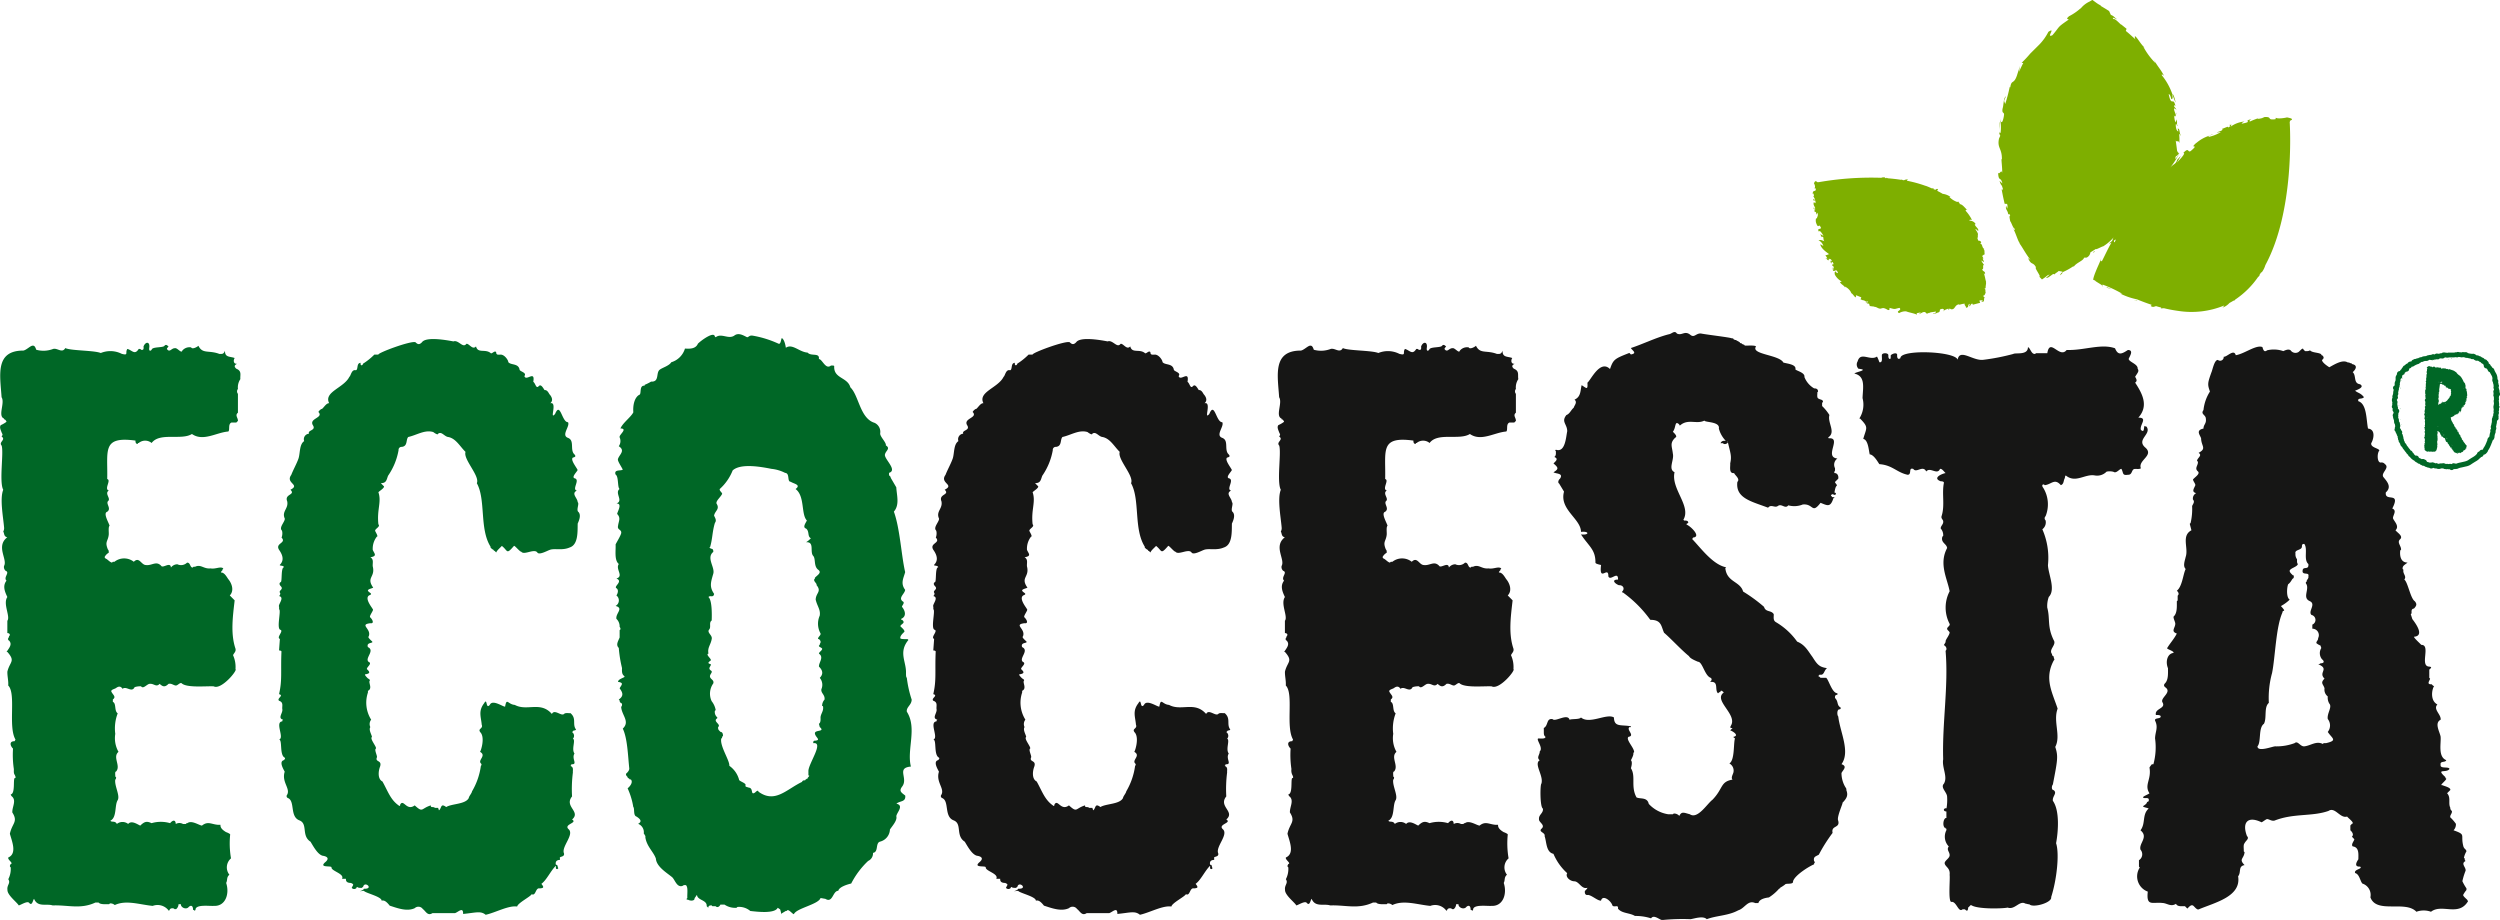
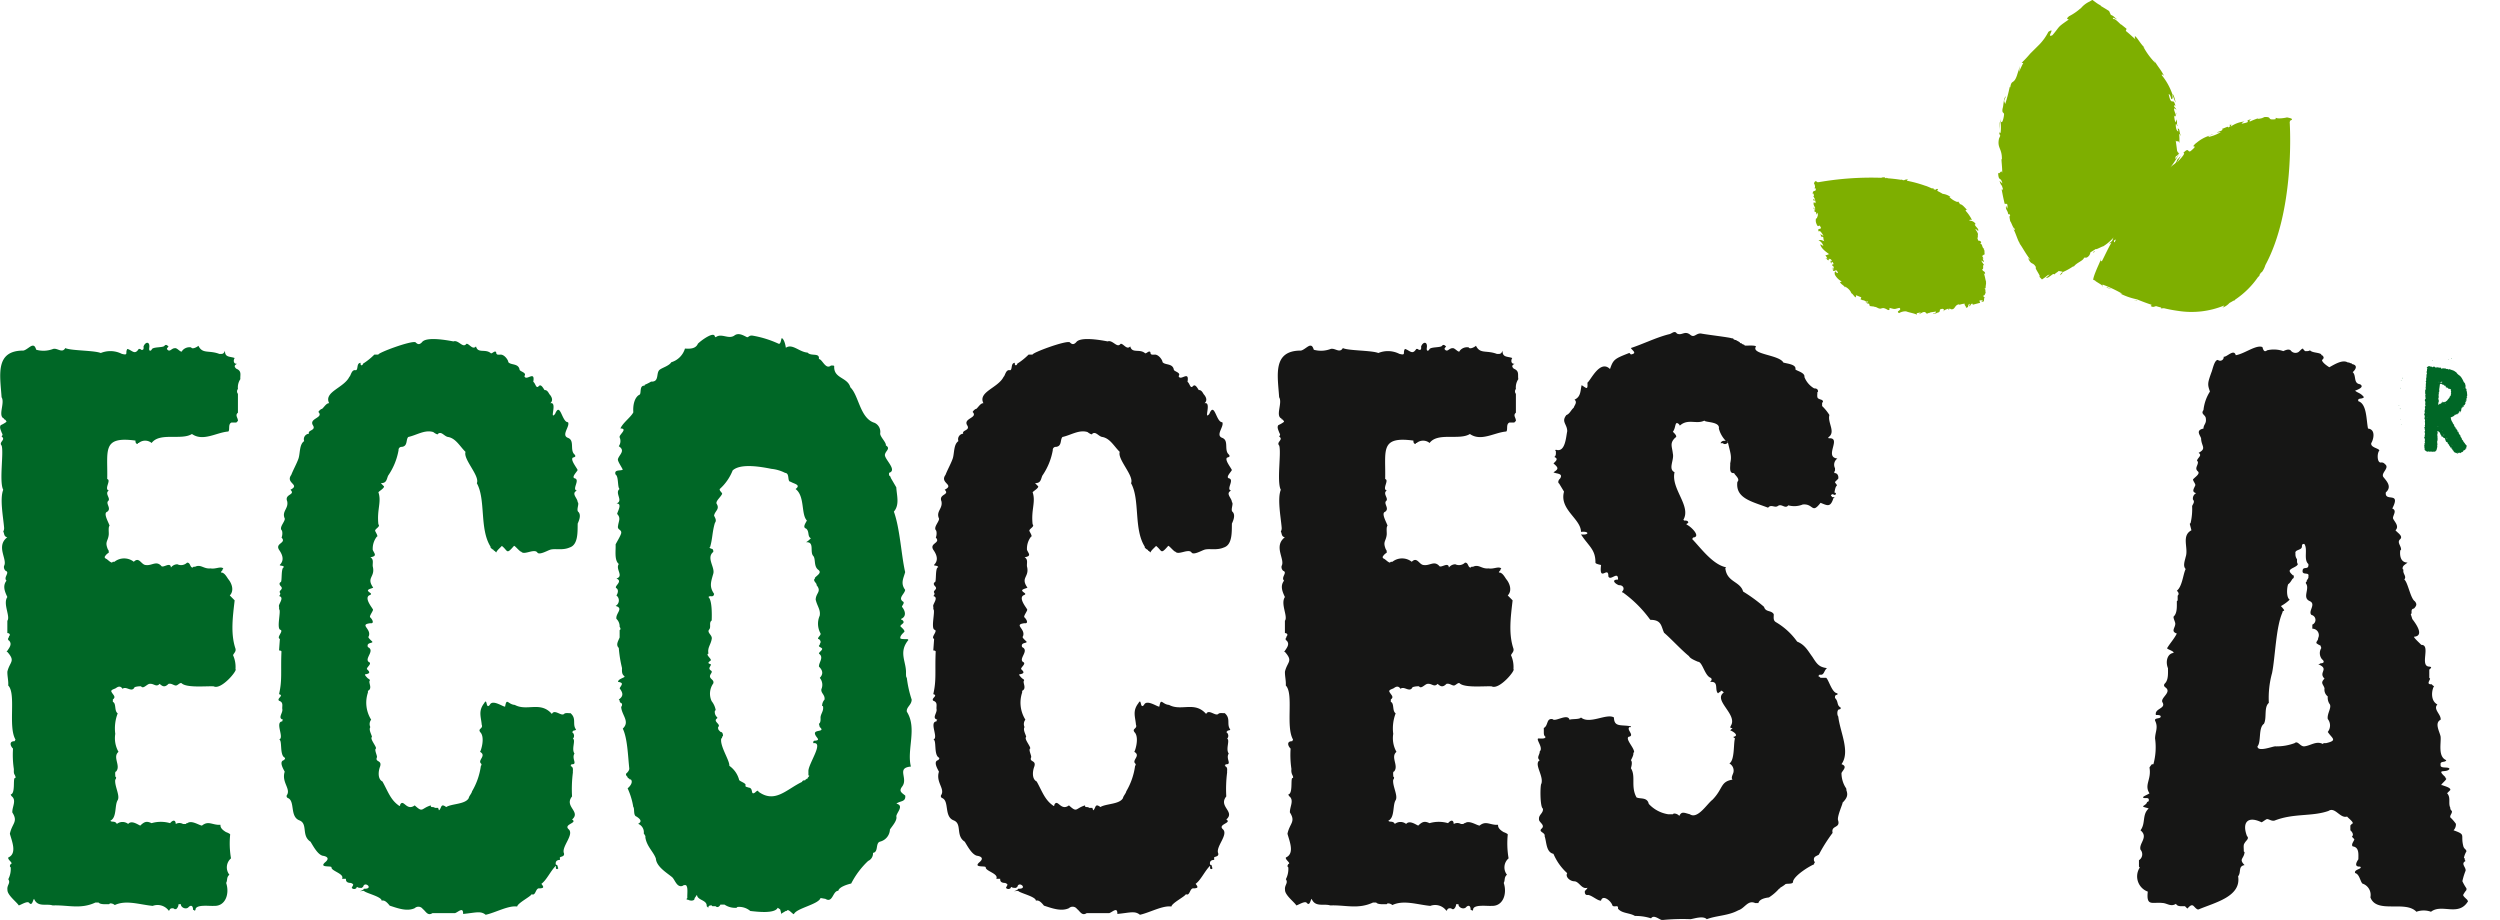
<svg xmlns="http://www.w3.org/2000/svg" width="298.938" height="110" viewBox="0 0 298.938 110">
  <defs>
    <style>.a{fill:#7eaf00;}.b{fill:#006726;}.c{fill:#161615;}</style>
  </defs>
  <g transform="translate(-168.115 -139.049)">
    <g transform="translate(168.115 139.049)">
      <g transform="translate(216.752)">
        <path class="a" d="M618.224,166.04l.42-.184A1.01,1.01,0,0,0,618.224,166.04Z" transform="translate(-570.741 -149.828)" />
        <path class="a" d="M611.465,161.831l.137-.253C611.544,161.594,611.505,161.718,611.465,161.831Z" transform="translate(-568.023 -148.108)" />
        <path class="a" d="M578.143,156.5a.311.311,0,0,0-.025-.119C578.079,156.5,578.108,156.515,578.143,156.5Z" transform="translate(-554.607 -146.016)" />
        <path class="a" d="M600.438,143.856l.046.037-.033-.074Z" transform="translate(-563.589 -140.967)" />
        <path class="a" d="M610.431,153.088c-.312.084-1.163.2-1.331.033l-.047.184c-1.217.142-.126-.383-1.619-.241l.321.027a5.043,5.043,0,0,1-.806.181c-.1-.035.094-.093.209-.154-.4.154-.79.285-1.167.469-.074-.092-.041-.157.183-.293-1.1.27.29.261-1.059.528-.261-.005.053-.135.215-.241a3.33,3.33,0,0,0-1.623.605c-.066-.149.355-.28-.2-.193.134.043.246.154-.141.31.129-.228-.328.036-.719.163.1.019.1.1-.035.191-.174.1-.354.114-.6.247.173-.023.342-.053.517-.068a4.571,4.571,0,0,1-1.515.595.575.575,0,0,1,.183-.17,4.356,4.356,0,0,0-1.62.9l.039-.051c-1.009.887.481-.007-.692.995-.407.262-.16-.549-.909.255.176-.049.142.082-.023.313s-.507.591-.749.85a6.883,6.883,0,0,0,.471-.812c-.116.088-.349.411-.407.419l-.035.122c-.177.469-.471.426-.833.882a10.328,10.328,0,0,0,1.18-1.87c-.066.123-.147.258-.237.4a2.838,2.838,0,0,1-.246.344c-.083.078-.083-.026,0-.251a1.076,1.076,0,0,0,.354-.343c.065-.143-.033-.012-.121-.182a.926.926,0,0,1-.08-.152l-.054-.441c-.038-.28-.076-.555-.108-.789.178.265.3-.126.428.306a5.161,5.161,0,0,0-.032-1.14l.244.322c-.256-.469-.121-.987-.42-.889a.523.523,0,0,1,.083.321c-.093-.024-.29-.207-.3-.777.055-.4.128.214.208.1-.131-.359.027-.4-.127-.77l-.062.356c-.224-.236-.132-.619-.292-.972.163.428.234.266.3.074l-.017.029c-.066-.273-.259-.6-.2-.817l.284.173a2.817,2.817,0,0,0-.275-.357c-.022-.155.024-.287.154-.049-.279-1.269-.485.191-.818-1.455.094-.008.212.143.309.591.163.02.207-.115.107-.57.007-.012.016-.008.024-.013a7.5,7.5,0,0,0-1.265-2.272c-.032-.181.117-.053.266.075-.44-.872-.75-1.06-1.217-1.953l.2.435a8.268,8.268,0,0,1-1.444-1.943l.161.1c-.49-.392-.925-1.294-1.205-1.4.111.239-.1.077.107.414-.393-.341-.761-.7-1.172-1.021l.093-.257-.639-.513c.085.2-.75-.8-.924-.636-.283-.378.267-.013.455.029-.391-.253-.349-.375-.771-.541l-.209-.459c-.336-.222-.689-.426-1.034-.635.06.021.011-.038.069-.017a3.518,3.518,0,0,1-.609-.369l-.351-.257c-.061-.081-.129-.023-.2.018l-.2.118a2.962,2.962,0,0,0-1.095.863c.024-.029.01-.032.011-.05a6.45,6.45,0,0,1-1.375.944c-.474.4-.083.319-.05.408-1.46,1-.973.731-1.941,1.862-.837.415.488-1.035-.486-.4a6.149,6.149,0,0,1-1.087,1.525l-1.074,1.067a14.657,14.657,0,0,1-1.036,1.109l.2.029c-.2.331-.342.7-.514,1.046l.108-.706c-.043.194-.239.761-.353,1.137-.392,1.143-.648.451-.8,1.413l-.087.06a18.736,18.736,0,0,1-.52,1.947l-.134-.372a5.224,5.224,0,0,1,.233-.552c-.341.227-.249.958-.422,1.507-.077.6.189.356.185.682a3.014,3.014,0,0,1-.144.692c-.17.5-.276.013-.34-.172a4.711,4.711,0,0,1,.068,1.659c-.116.043-.156-.035-.161-.172a.847.847,0,0,0,.127.524l-.15.334c-.254,1.153.373,1.154.342,2.505-.142-.355.091,1.166.024,1.593-.094-.467-.3.266-.476,0,.056,1.112.309.405.51,1.272l-.343-.309c.27.829.187.183.424,1.029-.127-.221,0,.4-.188-.1.217,1.123.157.833.378,1.816l.286.01a.774.774,0,0,1,.006.575c-.041-.133-.087-.345-.116-.316-.132.445.3.581.224,1.076.05-.133.129-.288.266.1-.2-.075.041.654-.01.7.026-.287.335.827.534.813.052.491-.178-.094-.273-.089.332.3.63,1.554.891,1.839-.013.014-.016.037-.026.04.324.41.688,1.167,1.313,1.968l-.3-.235c.4.934.572.4.963,1.128-.139-.023.029.278.193.554.169.294.367.606.165.52l.293.306c.035.083.107.03.176-.024l.191-.132a3.084,3.084,0,0,0,.325-.262l.276-.13a1.267,1.267,0,0,1-.183.192c-.175.158-.4.326-.011.184.28-.17.413-.285.627-.43l.167.054c-.013-.092.536-.376.476-.425.164.081.465.044.487.156a7.332,7.332,0,0,0,1.273-.706l.063.047c.249-.442,1.168-.714,1.213-1.07l.316-.011a.791.791,0,0,0,.447-.624c.22-.136.441-.272.653-.408-.013.13.719-.3.884-.317a5.44,5.44,0,0,0,1.262-1.091c-.254.362.032.308-.582.759a.665.665,0,0,0,.3-.105c-.387.655-.773,1.507-1.1,2.142-.225.21-.2.011-.111-.283-.157.45-.39.923-.578,1.371l-.161.4c-.06.155-.11.3-.151.436a2.943,2.943,0,0,0-.087.361,1.183,1.183,0,0,0,.356.128c-.408-.105.414.322.7.54.029-.05.123-.082.156-.054a14.916,14.916,0,0,1,2.276,1.072l-.255-.03a7.9,7.9,0,0,0,1.8.648c.074.016.149.035.223.052.589.243,1.163.459,1.715.639.122.106-.366.115.186.264a1.719,1.719,0,0,0,.36-.1q.319.1.63.176l-.062.1.381-.023a16.037,16.037,0,0,0,1.634.31l.036.005a10.278,10.278,0,0,0,5.54-.641.766.766,0,0,1-.217.261,2.043,2.043,0,0,0,.845-.563c.15-.081.3-.164.443-.253a.643.643,0,0,1,.167-.049c.017-.027.052-.069.082-.106a10.236,10.236,0,0,0,2.713-2.679.971.971,0,0,0,.174-.185c.034-.059.029-.08.008-.085.078-.116.155-.232.229-.35,0,.036,0,.074.007.088a2.73,2.73,0,0,0,.468-.908c3.46-6.4,2.968-16.138,2.909-17.1.038-.049.05-.094,0-.132C611.02,153.363,611.339,153.264,610.431,153.088Zm-20.507,14.729c-.041.071-.075.136-.115.206-.057-.014-.074-.075-.071-.186.062-.056.126-.106.19-.171C589.928,167.714,589.927,167.765,589.924,167.817Z" transform="translate(-553.716 -139.049)" />
        <path class="a" d="M610.743,157.87a8.545,8.545,0,0,0,.377.994C611.137,158.766,610.877,157.79,610.743,157.87Z" transform="translate(-567.733 -146.615)" />
        <path class="a" d="M596.795,196.235a.522.522,0,0,0-.139-.14C596.631,196.136,596.654,196.191,596.795,196.235Z" transform="translate(-562.065 -161.987)" />
        <path class="a" d="M588.284,193.856c.249-.212.325-.322.311-.387A.583.583,0,0,0,588.284,193.856Z" transform="translate(-558.702 -160.931)" />
        <path class="a" d="M576.127,163.407c.031.322-.021.758-.02,1.117C576.1,164.216,576.245,163.643,576.127,163.407Z" transform="translate(-553.805 -148.843)" />
        <path class="a" d="M603.045,199.165l.388.055,0-.039Z" transform="translate(-564.637 -163.221)" />
        <path class="a" d="M597.606,196.566a3,3,0,0,1,.552.181C598.041,196.647,597.489,196.425,597.606,196.566Z" transform="translate(-562.444 -162.158)" />
        <path class="a" d="M594.985,189.315l-.051.189.2-.247Z" transform="translate(-561.376 -159.237)" />
        <path class="a" d="M559.557,187.915c-.182-.2.065-.741-.047-.914a.352.352,0,0,1,.041-.008c-.108-.233-.115-.6-.293-1.045l.155.155c.074-.443-.327-.276-.321-.635.227.074-.036-.6.218-.444a3.117,3.117,0,0,0-.286-.427c0-.053-.008-.108-.013-.161.108.074.233.31.262.1l-.141-.3.116-.067c-.087,0-.131-.271-.2-.249.138-.064.223-.2.334-.2-.066-.191.031-.492-.132-.634l.067-.027c-.3-.138-.168-.587-.472-.614l.117-.154c-.078-.219-.246-.195-.365-.221-.03-.106-.064-.212-.1-.319.106,0,.029-.36.082-.45-.032-.151-.246-.558-.415-.616.2.112.265-.039.407.267.175-.268-.244-.458-.387-.8l.115-.053a.837.837,0,0,0-.715-.41c-.014-.023-.031-.045-.044-.068.071-.05.145-.053.311-.016a4.473,4.473,0,0,0-.751-1.093c.008-.17.11-.145.234-.067-.342-.269-.605-.745-.988-.736.148,0-.062-.178-.143-.318-.039.042-.112.078-.12.06a2.385,2.385,0,0,1-.936-.6l.136-.006a2.028,2.028,0,0,0-.93-.364c-.205-.123-.422-.24-.645-.353-.038-.1.21-.127-.016-.243-.091.015-.152.086-.237.114-.075-.036-.161-.067-.239-.1l.07-.114-.207.055c-.2-.087-.39-.177-.6-.257a1.561,1.561,0,0,0-.216-.07,15.018,15.018,0,0,0-2.2-.6.377.377,0,0,1,.153-.145.8.8,0,0,0-.491.092c-.052-.009-.108-.016-.16-.025a.186.186,0,0,1-.088-.069c-.02.023-.064.026-.093.041q-.768-.12-1.616-.186a.225.225,0,0,0-.108-.056c-.032,0-.036.019-.033.044-.065,0-.125-.011-.19-.016a.129.129,0,0,0,.042-.063.729.729,0,0,0-.469.034,36.545,36.545,0,0,0-7.51.529.143.143,0,0,0-.114.007c-.164-.12-.262-.273-.426.13.1.141.216.51.025.58l.183.023c.09.527-.378.048-.358.694l.056-.138c.014.121.136.213.082.352-.048.043-.078-.043-.121-.094l.274.517a.206.206,0,0,1-.251-.088c.041.487.326-.119.295.477-.072.113-.115-.029-.181-.1-.136.288.029.462.153.734-.161.022-.16-.169-.242.078.082-.057.216-.1.255.077-.175-.068-.07.146-.089.326a.108.108,0,0,1,.167.026c.037.082-.019.164.007.282l.133-.235c.187.277-.013.476-.048.716a.16.16,0,0,1-.076-.094.984.984,0,0,0,.086.8l-.025-.022c.271.535.231-.225.514.4.018.22-.545.014-.239.469.085-.268.394.242.542.5l-.386-.205c.026.115.17.286.156.357l.065-.033c.253-.1.066.37.284.522-.426-.139-.361-.177-.725-.118a1.067,1.067,0,0,1,.585.682l-.368-.205c.1.512.713.926,1.085,1.2-.233-.019-.237.169-.47.072.072.147.157.288.242.429l-.268-.03c.3.085.251.352.511.189-.06-.03-.089-.008-.121-.1a.311.311,0,0,1,.389.193c.007.185-.147-.035-.2.045.182.087,0,.191.164.3l.045-.192c.205.023.141.236.3.336-.163-.133-.22-.03-.275.087l.015-.02c.07.1.255.177.209.3l-.261.033.243.066c.008.075-.041.163-.138.085.169.561.428-.285.643.44-.083.042-.179.01-.245-.185-.141.053-.187.141-.118.339-.007.009-.014.011-.021.016a1.987,1.987,0,0,0,.807.832c0,.1-.1.078-.2.052.2.4.477.349.679.783l-.084-.216a1.589,1.589,0,0,1,.784.762l-.1-.008c.308.066.469.572.654.53-.047-.13.079-.1-.021-.259l.661.27-.093.237c.12.044.23.1.354.132-.03-.129.4.3.517.1.141.178-.163.126-.278.173.218.036.19.141.425.105l.089.292c.188.032.381.048.567.07-.034.008-.008.035-.04.044.3-.086.548.361.954.132-.019.007-.017.018-.026.03.215-.115.578.118.719.2.275.035.158-.171.191-.257.747.206.519.141,1.19,0,.349.339-.523.352-.053.629a1.462,1.462,0,0,1,.84-.212c.349.14.946.225,1.3.4l-.036-.178.5-.1-.282.262c.081-.062.334-.176.5-.265.509-.192.32.364.706.06a.32.32,0,0,1,.042.053c.119-.148.465-.129.851-.215l-.109.239-.262-.025c.163.207.423-.07.667-.105.246-.119.091-.283.217-.372.093,0,.219-.094.3-.042.235.032.069.261.013.369.157-.263.228-.245.643-.409.044.1.022.157-.032.188a.322.322,0,0,0,.184-.21l.171.1c.526.071.389-.527.975-.592-.124.153.487-.139.7-.05-.187.094.182.294.1.463.479-.057.111-.315.463-.477l-.07.319c.322-.227.045-.173.382-.368-.077.109.182.024-.007.177l.942-.247-.1-.256a.633.633,0,0,1,.445,0c-.087.035-.234.074-.2.1.519.147.17-.362.443-.541-.1.047-.224.055-.184-.209.146.14.233-.379.292-.326-.131.1.011-.4-.169-.45C559.5,187.613,559.469,187.889,559.557,187.915Z" transform="translate(-538.808 -153.304)" />
      </g>
      <g transform="translate(0 39.968)">
        <path class="b" d="M196.368,213.715c-.254-.232-.273-.408.1-.589-.476.051-.455-.469-.288-.685-.524-.21-1.2-.036-1.158-.881-.178.458-.367.386-.675.39-1.268-.487-2.01.046-2.508-.978-.154.155-.747.47-.868.194a1.122,1.122,0,0,0-1.062.393c-.1.383-.59-.367-.868-.295-.436-.021-.621.575-.965.1,0-.1.1-.2.194-.294-.16-.158-.309-.3-.483-.1-.171.27-1.487.086-1.543.489-.189.194-.318.117-.29-.2.141-.824-.446-.813-.675-.2.018.251.032.468-.29.393-.111-.132-.158-.093-.288-.1-.474.775-.786.155-1.351,0-.314.418.193.818-.675.587a3.007,3.007,0,0,0-2.508-.1c-.832-.329-3.561-.262-4.245-.589-.374.66-.922-.032-1.448.1a3.2,3.2,0,0,1-2.025.1c-.1-.295-.193-.489-.387-.489-.261-.051-.781.529-1.158.587-3.422,0-2.771,2.97-2.6,5.582.435.676-.488,2.236.29,2.546,0,.1,0,.1.1.1.1.1.193.2.193.292a3.268,3.268,0,0,1-.677.393c-.2.263.01.6.1.881.209.383.055.3,0,.488.563.382-.4.66,0,1.077.275.812-.316,4.354.193,5.288-.432,1.055,0,3.277.1,4.5a.788.788,0,0,1-.1.491c.147.233.052.6.482.685-1.405,1.088.063,2.649-.385,3.427a.6.6,0,0,0,.193.589c.55.195-.315.783.1,1.174-.5.627-.194,1.326.1,1.959-.56.8.395,2.334,0,2.841v1.468c.291.007.39.219.193.393v.1c-.139.105-.143.365,0,.39.433.45.046.863-.288,1.372h.1c1,1.142.3,1.126,0,2.349-.018.549.146,1.119.1,1.665.976.972-.043,4.91.868,6.463l-.1.2c-.661-.017-.557.528-.194.881a11.357,11.357,0,0,0,.1,2.447c.006.215-.041.5.1.685.043.083.212.411,0,.392-.207.16.091,1.882-.484,1.959l.1.194c.656.491.066,1.282.1,1.959.726,1.133-.026,1.275-.291,2.546.223.857.9,2.362-.193,2.84-.1.282.67.689.29.783-.062.135-.177.263,0,.392a2.624,2.624,0,0,1-.289,1.419c.319.482-.184.679-.1,1.274-.029.63,1.14,1.482,1.351,1.861.229-.037,1.05-.593,1.255-.294.369.418.443-.407.578-.49.428,1.043,1.476.539,2.218.784,1.855-.065,3.319.489,5.114-.343h.385c.21.262.9.188,1.255.2l.1-.1a.809.809,0,0,1,.579.2c1.358-.645,3-.044,4.534.1a1.657,1.657,0,0,1,1.93.587l.1-.1c-.013-.19.436-.3.579-.1h.193a.784.784,0,0,0,.288-.587h.29c-.068.306.5.684.868.393.276-.322.588-.276.578.292.1,0,.1,0,.193.1l.1-.1c-.038-.72,1.734-.434,2.218-.489,1.339.068,1.888-1.408,1.448-2.742.184-.334.014-.671.385-.979a1.421,1.421,0,0,1,.193-1.959,10.492,10.492,0,0,1-.1-2.84c.035-.09-.414-.279-.482-.292-.332-.2-.721-.475-.675-.881-.969.066-1.433-.546-2.219.1-.4-.071-1.249-.676-1.737-.295-.1,0-.1,0-.193.1H190a.862.862,0,0,0-.868,0c-.022-.539-.36-.484-.677-.1a3.945,3.945,0,0,0-2.218,0c-.563-.261-.832-.213-1.352.294-.365-.169-1.048-.662-1.446-.2a1.081,1.081,0,0,0-1.349,0c-.214-.429-.664-.158-.774-.393.79-.367.487-1.846.87-2.448.314-.535-.395-1.705-.29-2.447a.364.364,0,0,0,.1-.295l-.1-.1c.03-.127-.083-.576.1-.587.605-.68-.461-1.722.288-2.352a3.324,3.324,0,0,1-.385-2.153,5.023,5.023,0,0,1,.29-2.45c-.435-.288-.142-1.2-.58-1.37v-.294c.466-.328-.059-.59-.193-.979.007-.216.442-.276.58-.391.289-.208.555-.246.771.1.456-.385,1.095.514,1.447-.2a2.227,2.227,0,0,1,.771-.1c.264.395.749-.336,1.061-.294.487-.049.746.444,1.158,0,.394.364.639.419,1.062,0,.367-.08.584.174.868.2.213.013.45-.341.675-.292.576.6,2.9.344,3.858.39.9.475,2.9-1.953,2.606-2.056a3.394,3.394,0,0,0-.29-1.665c.085-.254.378-.411.29-.783-.606-1.8-.322-3.83-.1-5.776l-.58-.589c.579-.595.2-1.512-.191-1.959-.215-.325-.479-.807-.868-.783,0-.1.1-.194.191-.292,0-.1,0-.1.1-.2-.376-.279-.909.114-1.543,0-.815.087-1.148-.529-1.833-.2h-.193l-.1.1c-.349,0-.249-.614-.675-.587a1.019,1.019,0,0,1-1.158.194.992.992,0,0,0-.771.392c-.043-.746-.972.123-1.156-.2-.6-.65-1.12,0-1.833-.1-.568-.009-.794-1.049-1.448-.39a1.866,1.866,0,0,0-2.314,0h-.194l-.1.1c-.283-.057-.518-.4-.772-.491-.1-.1-.1-.1-.1-.2a1.229,1.229,0,0,1,.483-.488c-.005-.142.027-.264-.1-.393-.4-.961.01-.946.1-1.763.028-.283-.078-.913.1-1.076-.127-.426-.791-1.506-.289-1.666.551-.386-.175-.948.1-1.272.4-.31-.461-.91.1-1.274-.61-.163.326-1.243-.193-1.37.087-3.4-.677-5.146,3.376-4.6,0,.36.133.409.29.39,0-.1,0-.1.1-.1a1.2,1.2,0,0,1,1.543,0c.974-1.314,3.554-.285,4.822-1.078,1.337.943,2.946-.195,4.343-.294.233-.188-.066-.882.385-1.077h.578l.193-.194c.029-.353-.389-.662,0-.979v-2.254a.456.456,0,0,1,0-.587,1.773,1.773,0,0,1,.29-1.176C196.809,214.455,197.066,214,196.368,213.715Z" transform="translate(-168.115 -209.596)" />
        <path class="b" d="M259.659,230.549c-.32-.224.142-1-.1-1.183-.013-.494-.812-1.018-.1-1.379-.643-.147.475-1.326-.29-1.477-.353-.158.31-.772.387-.985-.136-.313-.884-1.216-.578-1.479.385-.1.385-.2.1-.492-.407-.58.1-1.574-.675-1.872-.863-.312.285-1.4,0-1.873-.732.027-.918-2.531-1.544-.985-.728.836.337-1.513-.578-1.281.425-.347.134-.839-.1-1.083-.157-.277-.3-.51-.579-.493-.139-.176-.4-.752-.675-.492-.356.413-.384-.3-.675-.494.251-1.452-.866,0-1.062-.689.343-.433-.6-.542-.578-.788-.154-.764-1.057-.49-1.351-.886.013-.217-.473-.948-.965-.887-.215,0-.486.074-.481-.3-.2-.254-.524.293-.675.1-.654-.518-1.52.086-1.736-.788-.416.491-.847-.4-1.158-.3-.411.573-.941-.523-1.543-.294-1.2-.233-3.312-.542-3.763.1-.29.295-.482.295-.772,0-.521-.223-4.546,1.275-4.438,1.477h-.483a7.669,7.669,0,0,1-1.35,1.084c-.049.261-.356.292-.289-.1-.532.019-.255.832-.579.887-.515-.141-.588.682-.771.787-.646,1.327-3.1,1.8-2.411,3.153-.34-.025-.62.5-.868.691-.1-.044-.521.37-.387.393.588.687-1.223.725-.674,1.578.374.622-.683.54-.484.984a.665.665,0,0,0-.578.887c-.584.388-.473,1.446-.675,2.07-.183.555-.653,1.4-.868,1.971-.739,1,1.145,1.153-.1,1.773.666.647-.75.488-.387,1.379.193.886-.685,1.195-.288,2.069.051.339-.671,1.012-.387,1.381.136.114.121.646,0,.887.646.684-.815.65-.29,1.477.484.689.58,1.282.1,1.773-.138.166.418.039.483.3-.392.031-.2,1.708-.386,1.773-.194.1-.194.294,0,.492.386.4-.277.49-.1.788.1.1,0,.3-.1.395.719.176-.179,1.036,0,1.28v.3c.282.127-.371,2.419.194,2.463.325.2-.544.9-.1,1.085l-.1,1.38a.349.349,0,0,1,.29.1c-.107,2.451.107,3.416-.29,5.123.639.169-.313.5,0,.788.556.19.349.6.387.986.118.455-.612,1.1.1,1.28-.1.1-.1.1-.1.2-.93.076.3,2-.387,2.169.426.032.028,1.846.677,2.167.1.1,0,.2-.1.3-.6.159-.094,1.007.1,1.381-.4,1.241.713,2.008.289,2.759a.244.244,0,0,0,.1.393c.872.371.2,2.2,1.351,2.661,1.079.4.209,1.835,1.35,2.561.374.625.871,1.526,1.446,1.675.676.1.773.4.29.79-.76.683.738.37.771.591-.081.447,1.6.767,1.255,1.379h.475c-.038.323.149.493.587.493.442.195.251.221.1.591a.377.377,0,0,0,.578,0c0-.1,0-.1.1-.1.1.1.288.1.578.1,0-.1,0-.1.1-.1.169-.819,1.363.264.1.2-.065.286-1.037.363,0,.251.167.271,2.145.69,2.121,1.183.29-.1.58.1.965.591.9.288,2.06.742,2.991.3a.641.641,0,0,1,.964.1c.358.26.573.875,1.159.492h2.7c.39-.129.987-.8.963.1,1.577-.157,2.094-.391,2.7.1,1.189-.264,2.728-1.14,3.763-.986.068-.424,1.593-1.178,1.737-1.477.516.261.434-.814.964-.691.472-.041.541-.117.194-.545.642-.464,1.079-1.522,1.736-2.168.011.157-.071.452.193.395l.1-.1c-.121-.142-.042-.46-.29-.4-.1-.393.1-.59.481-.59v-.2c-.117-.254.6-.1.483-.59-.337-.767,1.232-2.206.579-2.858-.718-.621,1.122-.759.386-1.183,1.111-.948-.985-1.54,0-2.759a15.677,15.677,0,0,1,.1-2.858c-.024-.3.121-.631-.29-.788.1-.1.1-.1.1-.2.847.05-.019-.653.384-1.282-.4-.527.178-1.608-.191-1.773a.522.522,0,0,0-.1-.788l.192-.2a.351.351,0,0,0,.29-.1c-.5-.637.1-1.318-.675-1.971-.215.028-.6-.079-.771.1-.335.306-1.14-.634-1.448,0-1.37-1.571-2.962-.285-4.438-1.084-.829-.06-.961-.918-1.157.2-.187.085-1.514-.921-1.833-.2-.509.595-.264-.932-.675-.2-.73.94-.365,1.641-.29,2.561.215.533-.6.451-.1.985.477.658.018,2.123-.1,2.265.814.454-.294.978.1,1.381a.185.185,0,0,1,0,.294,8.158,8.158,0,0,1-1.061,3.055c-.021.216-.365.572-.385.788-.386.774-2.059.668-2.7,1.085-.7-.524-.526.154-.868.393l-.1-.294h-.386c-.161-.2-.538.04-.482-.3-1.2.364-.906.936-1.929,0-.979.735-1.325-.816-1.737-.1,0,.2-.1.2-.193.1-.987-.695-1.3-1.743-1.929-2.857-.581-.279-.505-1.214-.288-1.774.273-.8-.6-.514-.387-1.084.133-.129-.356-.948-.1-1.082.088-.221-.773-1.183-.481-1.381,0-.218-.424-.853-.193-1.181a.847.847,0,0,1,.1-.888,3.822,3.822,0,0,1-.386-3.251v-.2c.563-.268.075-.912.193-1.181.1-.1,0-.2-.193-.3-.091-.09-.516-.5-.289-.494.6-.1.512-.294.192-.591-.191-.184.685-.686.193-.887-.544-.42.8-1.356-.1-1.773-.255-.7.945-.356.386-.788-.144-.152-.434-.4-.29-.492.38-.911-1.189-1.408.194-1.578.465.07.314-.377,0-.689-.221-.128.477-.91.29-.985,0-.1-1.09-1.348-.387-1.675.51-.2-.2-.323-.193-.591.111-.217.815-.252.58-.395-.771-1.167.326-1.173,0-2.463-.043-.39.161-.834-.289-1.084.866-.156.486-.423.289-.887a2.341,2.341,0,0,1,.482-1.576c.225,0-.158-.571-.193-.689-.067-.246.676-.512.386-.79-.2-1.76.4-2.663,0-3.842.178-.185.681-.468.675-.691l-.385-.393c.692.016.683-.443.868-.887a7.729,7.729,0,0,0,1.254-3.055.354.354,0,0,1,.386-.393c.739-.086.466-.862.771-1.183,1.011-.22,1.977-.9,2.99-.591.109.081.559.413.58.2.439-.327.755.368,1.253.4.9.2,1.363,1.129,2.026,1.773-.306.881,1.745,2.875,1.352,3.745,1.094,1.97.295,5.45,1.639,7.586v.1a1.055,1.055,0,0,0,.385.3c0,.1,0,.1.1.1l.193.2c.1-.276.487-.572.675-.788.752.586.505,1.088,1.448,0,.076-.094.714.721.868.689.349.466,1.562-.416,1.928.1.216.326,1.09-.167,1.448-.3.576-.248,1.5.1,2.411-.3,1.046-.326.945-1.913.965-2.856C259.7,231.611,260.009,230.943,259.659,230.549Z" transform="translate(-190.485 -209.292)" />
        <path class="b" d="M326.03,254.037c-.082-.561.579-.8.58-1.446a13.346,13.346,0,0,1-.58-2.6c-.114-.109-.094-.381-.1-.578.054-1.35-.932-2.478.29-3.956l-.1-.1c-.3,0-.8.018-.868-.1-.051-.287.291-.584.483-.772.065-.207-.3-.471-.483-.674.07-.275.71-.369.193-.772-.1,0-.1,0-.1-.1.682-.291.5-.971.1-1.446.029-.188.268-.353.194-.58-.758-.446.145-.948.192-1.446-.6-.8-.173-1.434,0-2.123-.464-2-.614-5.2-1.35-7.233.717-.82.333-1.972.29-2.9l-.676-1.158c.026-.11-.112-.2-.192-.288v-.29c1.082-.317-.673-1.725-.483-2.219.087-.416.7-.7.1-1.06.082-.35-.727-1.061-.674-1.448a1.182,1.182,0,0,0-.675-1.253c-1.746-.526-1.873-3.274-2.894-4.246-.334-1.228-2.006-1.033-1.93-2.508,0-.1-.1-.1-.385-.1-.648.547-1.039-.773-1.448-.772.112-.813-.918-.286-1.349-.772-1-.062-1.822-1.119-2.6-.578-.1-.674-.29-1.061-.484-1.158-.109.136-.108.766-.385.675a12.513,12.513,0,0,0-3.088-.965c-.426-.057-.416.141-.675.194-.445-.226-1.046-.6-1.543-.193-.715.466-1.532-.349-2.219.193l-.1-.1c-.1-.634-1.614.453-2.025.868-.258.63-.98.621-1.545.58a2.438,2.438,0,0,1-1.64,1.639c-.233.407-1.009.629-1.349.869-.534.359-.01,1.5-1.061,1.446a5.721,5.721,0,0,1-.772.387v.1c-.637-.059-.389.823-.579,1.06-.627.28-.845,1.273-.772,2.123-.293.585-1.244,1.235-1.543,1.929.855.015,0,.626-.1.965v.1a1.044,1.044,0,0,1-.1,1.06c.849.544.039,1.012-.1,1.545-.06.236.411.884.58,1.253-.232.183-1.071-.058-.868.579.4.255.213,1.542.482,1.737-.631.477.523,1.434-.385,1.736.785-.038.111.992.1,1.253.469.49.168.849.1,1.448-.1.439.4.41.387.771.031.259-.72,1.422-.675,1.446.042.647-.182,1.87.385,2.315-.439.618.64,1.445-.288,1.738.859.344-.362.937,0,1.156.294.19.174.619,0,.868a.751.751,0,0,1-.1,1.255c1.02.27-.017.882.1,1.543a1.237,1.237,0,0,1,.385.965.357.357,0,0,1,.1.29l-.1.1c0,.112,0,.74,0,.868-.147.405-.5.878-.1,1.253a14.814,14.814,0,0,0,.387,2.411c-.019.406-.027.77.289.964v.1c-.231.152-.741.275-.773.58.722.119.457.325.193.771.371.509.536.9-.1,1.35l.1.1c0,.193.1.29.289.386,0,.139.027.259-.1.385.057,1.016,1.091,1.751.193,2.6.564,1.19.61,3.208.772,4.728.041.247-.2.511-.387.675-.022.158.057.258.193.387,0,.1,0,.1.194.191,0,.1.1.1.193.1.3.331-.1.828-.387,1.061a8.641,8.641,0,0,1,.675,2.22c.191.2-.032,1.039.387,1.156.506.327.68.609.193.868a1.08,1.08,0,0,1,.675,1.158c.1.1.1.193.193.29v.192c.174,1.082.979,1.717,1.254,2.509.068.966,1.269,1.681,1.929,2.218.352.293.559,1.275,1.255,1.061.125-.12.445-.164.482,0,.19.276.06,1.063.1,1.446l-.1.1c0,.1.1.1.193.1.17.135.809.206.771-.193.1-.1.194-.288.29-.385.032.669,1.223.589,1.157,1.35l.193.193c0-.193.1-.29.386-.29l.1.1h.385c.21.222.47.054.578-.193h.483a2.292,2.292,0,0,0,1.446.386l.1-.1a2.069,2.069,0,0,1,1.543.481c.8.087,2.921.357,3.281-.385l.288.194c.1.288.1.481.193.578v-.1l.484-.29h.1l.1-.1c.249-.031.624.5.773.482.282-.713,2.93-1.158,3.183-1.93l.578.1c.9.554.863-.955,1.544-.965.09-.451,1.043-.75,1.543-.868a9.931,9.931,0,0,1,2.025-2.7.983.983,0,0,0,.58-.965c.7-.094.252-1.213.868-1.349a1.56,1.56,0,0,0,1.158-1.446c.276-.414.874-1.067.771-1.545-.064-.379,1.005-1.314,0-1.543.456-.364,1.143-.184,1.06-.965-.468-.375-.777-.521-.385-1.061.8-1-.744-2.249,1.061-2.411C326,258.568,327.292,256.01,326.03,254.037Zm-9.84-1.446a1.1,1.1,0,0,0-.288.771h.1c.121.587-.254.875-.291,1.352.007.259.034.622-.193.771l.1.385c.713.622-.631.291-.578.773s.867.815-.1.868c-.13.109-.091.159-.1.289,1.306-.172-.489,2.315-.579,3.279v.579h.1c0,.1-.1.194-.191.29,0,.1,0,.1-.1.1-.1.1-.193.1-.193.194-.193,0-.29,0-.387.193-1.854.885-3.233,2.612-5.209,1.158-.008-.234-.288-.017-.385.1-.614.408-.146-.516-.772-.58-.357-.123-.4-.074-.386-.289.113-.254-.819-.483-.772-.676a2.969,2.969,0,0,0-1.158-1.64c.048-.659-1.169-2.372-.964-3.28.1,0,.1-.1.1-.193l.1-.1c.017-.207-.054-.482-.29-.481-.283-.277-.3-.311-.288-.58.418-.338-.712-.667-.1-1.06v-.1a.83.83,0,0,1-.29-.772l.1-.1a2.416,2.416,0,0,0-.482-1.062,2.109,2.109,0,0,1,.192-2.123c.129-.4-.307-.482-.385-.772-.092-.327.42-.582.1-.771-.356-.252-.087-.414,0-.675.012-.173-.314-.062-.29-.29l.193-.193c.411-.094-.637-.746-.193-.868-.147-.712.273-1.047.387-1.737.123-.472-.635-.773-.291-1.156.243-.3-.069-.827.29-1.061.032-.882.029-2.454-.386-2.8.173-.273.593.137.675-.386-.6-.866-.382-1.424-.1-2.411.227-.761-.87-1.9,0-2.605.019-.21-.046-.4-.288-.384l-.194-.194h.1c.3-1,.255-1.837.578-2.894.24-.309.015-.6-.1-.868.1-.586.729-.759.29-1.446-.083-.333.479-.74.676-1.158-.01-.18-.352-.36-.289-.578a5.906,5.906,0,0,0,1.543-2.22c.969-.912,3.58-.4,4.631-.193a4.609,4.609,0,0,1,1.64.483c.608.041.207,1.067.675,1.062.352.243,1.291.352.578.868,1.135.844.637,3.022,1.351,3.761-.1.254-.564.818-.1.965.439.328.139.947.579,1.158a2.5,2.5,0,0,1-.579.481c1.068-.081.41,1.162.868,1.642.3.335.038,1.223.579,1.639.5.353-.127.67-.385.965v.1c-.322.252.3.584.191.771.645.792-.063.91-.1,1.736.173.779.616,1.227.482,1.93a2.394,2.394,0,0,0,.1,2.121c.06.253-.349.422-.29.674h.1c.2.177.277.368.1.58v.1l-.1.1c-.058.17.353.227.387.386,0,.194-.386.386-.387.579.63.432-.026,1.043,0,1.544.465.456.541.893.1,1.35a1.294,1.294,0,0,1,.193,1.351C315.732,251.832,316.271,252,316.19,252.591Z" transform="translate(-217.596 -208.903)" />
      </g>
      <g transform="translate(111.499 39.683)">
        <path class="c" d="M460.044,213.715c-.254-.232-.273-.408.1-.589-.477.051-.455-.469-.288-.685-.524-.21-1.2-.036-1.158-.881-.178.458-.368.386-.675.39-1.268-.487-2.01.046-2.508-.978-.154.155-.747.47-.868.194a1.121,1.121,0,0,0-1.061.393c-.1.383-.59-.367-.868-.295-.436-.021-.622.575-.965.1,0-.1.1-.2.193-.294-.16-.158-.308-.3-.483-.1-.171.27-1.486.086-1.543.489-.188.194-.318.117-.29-.2.142-.824-.446-.813-.674-.2.018.251.031.468-.29.393-.111-.132-.159-.093-.289-.1-.474.775-.786.155-1.351,0-.313.418.194.818-.675.587a3.006,3.006,0,0,0-2.508-.1c-.832-.329-3.561-.262-4.245-.589-.374.66-.923-.032-1.448.1a3.2,3.2,0,0,1-2.025.1c-.1-.295-.194-.489-.387-.489-.262-.051-.781.529-1.158.587-3.422,0-2.771,2.97-2.6,5.582.434.676-.488,2.236.29,2.546,0,.1,0,.1.1.1.1.1.194.2.194.292a3.3,3.3,0,0,1-.677.393c-.2.263.01.6.1.881.208.383.055.3,0,.488.563.382-.4.66,0,1.077.275.812-.316,4.354.193,5.288-.432,1.055,0,3.277.1,4.5a.791.791,0,0,1-.1.491c.147.233.051.6.482.685-1.405,1.088.063,2.649-.385,3.427a.594.594,0,0,0,.193.589c.55.195-.316.783.1,1.174-.5.627-.195,1.326.1,1.959-.56.8.395,2.334,0,2.841v1.468c.291.007.39.219.193.393v.1c-.139.105-.143.365,0,.39.433.45.046.863-.288,1.372h.1c1,1.142.3,1.126,0,2.349-.019.549.145,1.119.1,1.665.977.972-.042,4.91.868,6.463l-.1.2c-.661-.017-.556.528-.193.881a11.356,11.356,0,0,0,.1,2.447,1.207,1.207,0,0,0,.1.685c.043.083.212.411,0,.392-.207.16.091,1.882-.483,1.959l.1.194c.656.491.066,1.282.1,1.959.726,1.133-.026,1.275-.29,2.546.223.857.9,2.362-.193,2.84-.1.282.67.689.29.783-.062.135-.178.263,0,.392a2.624,2.624,0,0,1-.29,1.419c.32.482-.184.679-.1,1.274-.029.63,1.14,1.482,1.351,1.861.228-.037,1.05-.593,1.255-.294.368.418.442-.407.578-.49.428,1.043,1.476.539,2.218.784,1.855-.065,3.319.489,5.114-.343h.385c.21.262.9.188,1.255.2l.1-.1a.808.808,0,0,1,.578.2c1.358-.645,3-.044,4.535.1a1.656,1.656,0,0,1,1.929.587l.1-.1c-.013-.19.436-.3.578-.1h.194a.786.786,0,0,0,.288-.587h.29c-.068.306.5.684.868.393.276-.322.588-.276.578.292.1,0,.1,0,.193.1l.1-.1c-.039-.72,1.734-.434,2.218-.489,1.339.068,1.888-1.408,1.448-2.742.185-.334.015-.671.385-.979a1.422,1.422,0,0,1,.194-1.959,10.514,10.514,0,0,1-.1-2.84c.036-.09-.414-.279-.482-.292-.332-.2-.72-.475-.674-.881-.969.066-1.433-.546-2.22.1-.4-.071-1.249-.676-1.736-.295-.1,0-.1,0-.193.1h-.288a.862.862,0,0,0-.868,0c-.022-.539-.36-.484-.677-.1a3.947,3.947,0,0,0-2.218,0c-.563-.261-.832-.213-1.351.294-.365-.169-1.048-.662-1.446-.2a1.081,1.081,0,0,0-1.35,0c-.213-.429-.663-.158-.773-.393.79-.367.487-1.846.87-2.448.314-.535-.4-1.705-.29-2.447a.364.364,0,0,0,.1-.295l-.1-.1c.03-.127-.083-.576.1-.587.605-.68-.461-1.722.288-2.352a3.32,3.32,0,0,1-.385-2.153,5.016,5.016,0,0,1,.29-2.45c-.435-.288-.142-1.2-.58-1.37v-.294c.466-.328-.059-.59-.193-.979.007-.216.442-.276.58-.391.289-.208.555-.246.771.1.456-.385,1.094.514,1.446-.2a2.232,2.232,0,0,1,.772-.1c.264.395.749-.336,1.061-.294.487-.049.746.444,1.158,0,.394.364.639.419,1.061,0,.367-.08.584.174.869.2.213.013.45-.341.674-.292.577.6,2.9.344,3.858.39.9.475,2.9-1.953,2.606-2.056a3.386,3.386,0,0,0-.291-1.665c.086-.254.379-.411.291-.783-.607-1.8-.322-3.83-.1-5.776l-.58-.589c.579-.595.2-1.512-.192-1.959-.214-.325-.478-.807-.868-.783,0-.1.1-.194.192-.292,0-.1,0-.1.1-.2-.376-.279-.909.114-1.543,0-.816.087-1.148-.529-1.833-.2h-.193l-.1.1c-.349,0-.249-.614-.675-.587a1.019,1.019,0,0,1-1.158.194.992.992,0,0,0-.771.392c-.043-.746-.972.123-1.157-.2-.6-.65-1.12,0-1.833-.1-.568-.009-.795-1.049-1.448-.39a1.867,1.867,0,0,0-2.315,0h-.193l-.1.1c-.283-.057-.518-.4-.771-.491-.1-.1-.1-.1-.1-.2a1.231,1.231,0,0,1,.484-.488c-.005-.142.027-.264-.1-.393-.4-.961.01-.946.1-1.763.027-.283-.078-.913.1-1.076-.127-.426-.792-1.506-.29-1.666.551-.386-.174-.948.1-1.272.4-.31-.462-.91.1-1.274-.611-.163.325-1.243-.194-1.37.087-3.4-.677-5.146,3.376-4.6,0,.36.133.409.29.39,0-.1,0-.1.1-.1a1.2,1.2,0,0,1,1.543,0c.974-1.314,3.555-.285,4.823-1.078,1.336.943,2.946-.195,4.343-.294.233-.188-.066-.882.385-1.077h.578l.194-.194c.029-.353-.389-.662,0-.979v-2.254a.454.454,0,0,1,0-.587,1.77,1.77,0,0,1,.29-1.176C460.484,214.455,460.742,214,460.044,213.715Z" transform="translate(-390.525 -209.311)" />
        <path class="c" d="M398.681,230.549c-.32-.224.142-1-.1-1.183-.013-.494-.812-1.018-.1-1.379-.644-.147.474-1.326-.29-1.477-.353-.158.31-.772.386-.985-.136-.313-.884-1.216-.578-1.479.385-.1.385-.2.1-.492-.407-.58.1-1.574-.675-1.872-.862-.312.285-1.4,0-1.873-.732.027-.918-2.531-1.544-.985-.728.836.337-1.513-.578-1.281.425-.347.134-.839-.1-1.083-.157-.277-.3-.51-.58-.493-.139-.176-.4-.752-.675-.492-.356.413-.384-.3-.675-.494.251-1.452-.866,0-1.062-.689.343-.433-.6-.542-.578-.788-.154-.764-1.056-.49-1.351-.886.013-.217-.473-.948-.964-.887-.215,0-.486.074-.482-.3-.2-.254-.524.293-.675.1-.653-.518-1.521.086-1.736-.788-.416.491-.847-.4-1.158-.3-.411.573-.94-.523-1.543-.294-1.2-.233-3.312-.542-3.763.1-.29.295-.482.295-.771,0-.521-.223-4.547,1.275-4.438,1.477h-.483a7.686,7.686,0,0,1-1.349,1.084c-.049.261-.356.292-.29-.1-.532.019-.255.832-.578.887-.516-.141-.589.682-.772.787-.646,1.327-3.1,1.8-2.411,3.153-.34-.025-.619.5-.868.691-.1-.044-.521.37-.386.393.588.687-1.223.725-.675,1.578.374.622-.683.54-.484.984a.666.666,0,0,0-.578.887c-.584.388-.473,1.446-.675,2.07-.183.555-.653,1.4-.868,1.971-.739,1,1.145,1.153-.1,1.773.666.647-.75.488-.387,1.379.193.886-.685,1.195-.288,2.069.051.339-.671,1.012-.387,1.381.136.114.121.646,0,.887.647.684-.814.65-.289,1.477.483.689.579,1.282.1,1.773-.138.166.418.039.483.3-.392.031-.2,1.708-.386,1.773-.193.1-.193.294,0,.492.386.4-.277.49-.1.788.1.1,0,.3-.1.395.718.176-.179,1.036,0,1.28v.3c.282.127-.371,2.419.193,2.463.326.2-.544.9-.1,1.085l-.1,1.38a.348.348,0,0,1,.289.1c-.107,2.451.107,3.416-.289,5.123.639.169-.313.5,0,.788.556.19.349.6.387.986.118.455-.612,1.1.1,1.28-.1.1-.1.1-.1.2-.93.076.3,2-.386,2.169.425.032.028,1.846.676,2.167.1.1,0,.2-.1.3-.6.159-.094,1.007.1,1.381-.4,1.241.713,2.008.289,2.759a.245.245,0,0,0,.1.393c.873.371.2,2.2,1.351,2.661,1.079.4.209,1.835,1.35,2.561.374.625.871,1.526,1.446,1.675.677.1.773.4.29.79-.76.683.738.37.771.591-.081.447,1.6.767,1.255,1.379h.475c-.038.323.149.493.587.493.442.195.251.221.1.591a.377.377,0,0,0,.578,0c0-.1,0-.1.1-.1.1.1.288.1.578.1,0-.1,0-.1.1-.1.168-.819,1.363.264.1.2-.065.286-1.037.363,0,.251.167.271,2.145.69,2.121,1.183.29-.1.58.1.965.591.9.288,2.06.742,2.991.3a.642.642,0,0,1,.965.1c.358.26.573.875,1.158.492h2.7c.39-.129.986-.8.963.1,1.577-.157,2.093-.391,2.7.1,1.189-.264,2.728-1.14,3.763-.986.067-.424,1.593-1.178,1.736-1.477.516.261.434-.814.965-.691.471-.041.541-.117.193-.545.642-.464,1.079-1.522,1.736-2.168.011.157-.071.452.193.395l.1-.1c-.121-.142-.042-.46-.29-.4-.1-.393.1-.59.482-.59v-.2c-.118-.254.6-.1.483-.59-.338-.767,1.232-2.206.578-2.858-.718-.621,1.122-.759.386-1.183,1.111-.948-.985-1.54,0-2.759a15.674,15.674,0,0,1,.1-2.858c-.024-.3.121-.631-.29-.788.1-.1.1-.1.1-.2.847.05-.019-.653.385-1.282-.4-.527.177-1.608-.192-1.773a.521.521,0,0,0-.1-.788l.192-.2a.351.351,0,0,0,.29-.1c-.5-.637.1-1.318-.675-1.971-.215.028-.6-.079-.771.1-.335.306-1.14-.634-1.448,0-1.37-1.571-2.961-.285-4.438-1.084-.829-.06-.961-.918-1.157.2-.186.085-1.514-.921-1.833-.2-.509.595-.263-.932-.675-.2-.73.94-.365,1.641-.29,2.561.215.533-.6.451-.1.985.477.658.018,2.123-.1,2.265.814.454-.294.978.1,1.381a.185.185,0,0,1,0,.294,8.159,8.159,0,0,1-1.061,3.055c-.021.216-.364.572-.385.788-.386.774-2.058.668-2.7,1.085-.7-.524-.526.154-.868.393l-.1-.294h-.386c-.161-.2-.538.04-.482-.3-1.2.364-.906.936-1.929,0-.979.735-1.325-.816-1.736-.1,0,.2-.1.2-.194.1-.987-.695-1.3-1.743-1.929-2.857-.581-.279-.505-1.214-.288-1.774.273-.8-.6-.514-.387-1.084.133-.129-.356-.948-.1-1.082.088-.221-.774-1.183-.482-1.381,0-.218-.424-.853-.193-1.181a.849.849,0,0,1,.1-.888,3.824,3.824,0,0,1-.386-3.251v-.2c.563-.268.075-.912.193-1.181.1-.1,0-.2-.193-.3-.091-.09-.516-.5-.288-.494.6-.1.512-.294.191-.591-.191-.184.685-.686.193-.887-.543-.42.8-1.356-.1-1.773-.255-.7.945-.356.387-.788-.145-.152-.435-.4-.291-.492.38-.911-1.189-1.408.194-1.578.465.07.315-.377,0-.689-.221-.128.477-.91.29-.985,0-.1-1.09-1.348-.387-1.675.511-.2-.2-.323-.193-.591.111-.217.815-.252.58-.395-.771-1.167.326-1.173,0-2.463-.043-.39.161-.834-.289-1.084.866-.156.486-.423.29-.887a2.341,2.341,0,0,1,.481-1.576c.225,0-.158-.571-.193-.689-.067-.246.676-.512.386-.79-.2-1.76.4-2.663,0-3.842.178-.185.681-.468.675-.691l-.385-.393c.692.016.683-.443.868-.887a7.728,7.728,0,0,0,1.254-3.055.354.354,0,0,1,.386-.393c.739-.086.466-.862.771-1.183,1.012-.22,1.977-.9,2.99-.591.108.081.558.413.579.2.439-.327.755.368,1.253.4.9.2,1.363,1.129,2.026,1.773-.306.881,1.745,2.875,1.352,3.745,1.094,1.97.295,5.45,1.639,7.586v.1a1.06,1.06,0,0,0,.385.3c0,.1,0,.1.1.1l.193.2c.1-.276.487-.572.675-.788.752.586.505,1.088,1.448,0,.076-.094.714.721.868.689.349.466,1.562-.416,1.928.1.215.326,1.089-.167,1.448-.3.576-.248,1.5.1,2.411-.3,1.046-.326.945-1.913.965-2.856C398.727,231.611,399.031,230.943,398.681,230.549Z" transform="translate(-362.774 -209.008)" />
        <path class="c" d="M520.63,262.907a3.3,3.3,0,0,1-.486-1.728c.18-.372.751-.792,0-1.057,1.085-1.493-.186-3.88-.386-5.7-.167-.176-.175-.934.2-.856.1-.1.1-.1.1-.2-.528-.309-.237-.706-.688-1.158-.011-.194-.013-.381.285-.386v-.184c-.628.01-1.024-1.572-1.342-1.846h-.671c-.1-.071-.19-.211-.3-.184l.2-.2c.543.145.492-.5.872-.771-.941-.124-1.187-.462-1.745-1.342-.523-.7-.876-1.45-1.828-1.828a8.207,8.207,0,0,0-2.516-2.314c-.407-.218-.26-.641-.285-.973-.307-.5-.967-.2-1.158-.872a18.665,18.665,0,0,0-2.5-1.828c-.357-1.249-1.949-1.095-2.13-2.8l.1-.1c-1.519-.295-2.877-2.1-3.959-3.271l-.1-.1.1-.185c1.054-.09-.356-1.418-.771-1.543v-.1l.184-.1c.069-.247-.23-.312-.469-.285l-.1-.1c.972-1.651-1.512-3.7-1.056-5.687-.8-.377-.026-1.455-.2-2.214-.1-.889-.406-1.265.3-1.929.307-.127-.166-.566-.3-.688.416-.549.188-1.418.772-.872,0,.1,0,.1.1.1.954-.83,1.977-.09,2.9-.57.07.236,1.888.1,1.727.956a3.321,3.321,0,0,0,.822,1.46c-.241,0-.468-.028-.621.285h.285c.22.3.816-.105.487-.2h.084c.335,1.45.5,1.72.3,2.617.038.375-.194,1.241.47,1.158.045.22.768.7.386,1.056-.249,1.974,1.742,2.345,3.674,3.086.363-.457.79.057,1.158-.2.478-.351.877.407,1.258-.084a2.68,2.68,0,0,0,1.728-.1c1.311-.132,1.056,1.192,2.13-.2.838.333,1.181.576,1.544-.57.1,0,.1,0,.1-.1-.2,0-.3,0-.3-.1l-.1-.084c0-.084.084-.185.3-.185v.084c.255.008.3-.018.285-.2a.271.271,0,0,0-.168-.068c.084-.553.185-.788.268-.788.079-.216-.2-.3-.2-.487l.386-.386c.066-.326-.1-.7-.47-.671a.419.419,0,0,1,.084-.3v-.285a.9.9,0,0,1,.285-1.158c-1.676-.169.613-2.564-1.057-2.416,0-.084,0-.084-.084-.084,1.033-.618-.074-1.759.185-2.7a5.467,5.467,0,0,0-.872-1.074v-.386l.1-.1c.023-.3-.3-.259-.487-.386-.3-.073-.155-.558-.185-.771l.084-.084c0-.3-.185-.386-.47-.386a2.724,2.724,0,0,1-1.158-1.358c.1-.587-1.169-.773-1.073-.956.091-.559-1.013-.645-1.443-.772-.5-.948-3.947-.961-3.271-1.929-.137-.169-1.049-.08-1.358-.1,0-.16-.276-.091-.386-.285-.1,0-.184,0-.184-.1l-.487-.285c-.1,0-.1,0-.285-.1,0-.1-.1-.1-.2-.1-.25-.12-2.9-.424-3.657-.571-.606-.075-.788.526-1.259.185-.717-.613-1.018.113-1.644-.184-.289-.429-.6.033-.956.084-1.5.372-3.162,1.2-4.546,1.644.13.279.825.627,0,.772l-.185-.185c-1.751.688-1.916.759-2.314,1.929-1.194-1.192-2.327,1.384-2.7,1.627.061.93-.109.669-.688.3-.167.541-.045,1.387-.855,1.728.372.323-.009.666-.1.973-.312.248-.465.726-.872.872-.648.818.092,1.069.1,1.929-.148.687-.229,2.607-1.359,2.214l-.084.1.084.084c0,.236.051.515-.184.688.561.221.132.526-.1.772.613.524.634.661,0,1.057.289.2,1.244.087.772.772-.182.132-.286.482-.1.57l.587.973c-.59,2.143,2.023,3.235,2.03,4.814,1.018-.126,1.016.428,0,.3.918,1.422,1.739,1.782,1.728,3.372,0,.1.2.185.671.285-.265,2.159.892.023.872,1.358.239.624,1.186-.731,1.158.386-.887.006-.321.525.1.671.521-.023.744.423.386.771,0,.1,0,.1.1.1a14.354,14.354,0,0,1,3.271,3.271c1.343,0,1.283.722,1.644,1.543.765.642,2.05,2.045,2.986,2.8.1.2.386.386,1.073.671.549,0,.8,1.7,1.543,1.929.174.184.065.326-.1.487,1.116-.133.5.952.956,1.359a.84.84,0,0,1,.3-.2c.011-.259.3-.005.386.1-1.311.936,1.672,2.621.856,3.959-.1.193-.148.313.2.285l-.285.285c.337.113,1.119.628.386.772,0,.1.084.1.185.2-.2.514-.007,2.574-.671,2.986a.97.97,0,0,1,.486,1.057c-.041.21-.349.682-.1.872-1.5.248-1.1,1.067-2.415,2.416-.63.467-1.77,2.368-2.7,1.727-.662-.167-.984-.387-1.258.2a.83.83,0,0,0-.671-.285l-.1.084h-.57a3.976,3.976,0,0,1-2.315-1.241c-.178-.832-1.008-.554-1.46-.771-.726-1.3-.052-2.52-.671-3.489.074-.26.2-.755,0-.956.091-.182.356-.659.285-.872l.1-.1c0-.538-1.055-1.524-.671-1.828.809-.133-.276-.839.1-1.158h.185v-.1c-1.175-.224-2.006.143-2.029-1.056-.859-.535-2.914.868-3.943,0-.16.267-1.213.142-1.358.285-.232-.835-1.717.294-2.03-.084-.783-.145-.493.777-1.057,1.057.017.7-.048.847.2,1.057.015.3-.683.179-.872.2-.266.136.648,1.134.185,1.544.03.366-.422.735,0,1.056-.743.437.5,1.857.2,2.8-.156.1-.186,2.813.184,2.986.072.555-.523.707-.47,1.258-.063.377.832.7.285,1.158-.377.384.5.428.386.872.249.7.16,1.923,1.056,2.114a6.53,6.53,0,0,0,1.644,2.315c-.262.45.351.973.872.973.565.032.86.994,1.543.771,0,.084-.1.185-.3.386-.043.319.084.539.386.47.491.077,1.125.7,1.543.688.2-.8,1.245.071,1.358.57.219.295.749-.17.671.386.47.588,1.4.484,2.029.872a6.049,6.049,0,0,1,1.929.285c.337-.525,1.077.248,1.358.2a24.066,24.066,0,0,1,3.372-.1c.518-.091,1.5-.428,1.929,0,1.191-.45,2.555-.4,3.757-1.057.8-.24,1.135-1.269,2.03-.872h.386c.1-.386.57-.587,1.258-.671a5.645,5.645,0,0,0,1.241-1.074c.1,0,.1,0,.1-.084a4.659,4.659,0,0,0,.587-.386c.108-.2,1.024.058.956-.386.212-.736,1.957-1.809,2.516-2.03v-.1c.084-.1.084-.1.084-.185l-.084-.1c-.112-.535.188-.545.57-.772a19.049,19.049,0,0,1,1.644-2.6c-.206-.941.918-.522.671-1.46-.227-.433.693-2.309.486-2.114.535-.56.728-.893.487-1.543A.368.368,0,0,0,520.63,262.907Z" transform="translate(-411.446 -208.428)" />
-         <path class="c" d="M580.718,226c.2-.013.554.047.688-.084-.365-.969,1.578-1.5.57-2.442-1.219-1,.786-1.623.1-2.543-.1,0-.1,0-.2-.085-.175.108.016.924-.47.475-.176-.6.886-1.466-.3-1.458,1.249-1.409.5-2.839-.386-4.188.316-.206.13-.462,0-.7.337-.533.5-.668.3-.966.05-.561-1.027-.789-1.074-1.17.135-.336.636-1.044-.084-1.068-.7.454-1.172.726-1.543-.2-1.653-.6-3.724.278-5.787.2-.856,1.1-2-1.533-2.315.39h-1.358l-.1.085c-.4.04-.5-.46-.771-.78H567.9c-.01.967-1.5.605-1.745.78a25.741,25.741,0,0,1-3.572.7c-1.258.173-2.852-1.413-3.086,0-.229-1.017-6.843-1.29-6.844-.2-.3.25-.423-.071-.386-.39-.039-.41-.827-.018-.772.1,0,.288,0,.39-.1.39s-.185-.1-.185-.39c.079-.393-.862-.389-.771,0-.023.227.124.876-.3.78a4.791,4.791,0,0,0-.285-.678c-.817.567-1.969-.649-2.315.576a.725.725,0,0,0,.1.882c1.358.138-.356.385-.486.576,1.349.323,1.024,1.643.973,2.934a3.043,3.043,0,0,1-.386,2.441h.084c1.079,1.1.763,1.082.386,2.441.584.106.654,1.33.772,1.848.529.027,1.064,1.084,1.158,1.169,1.584.12,2.078,1,3.388,1.272.536-.027.033-.917.671-.7.355.548,1.143-.507,1.543.306.467-.59,1.32.48,1.644-.306.232-.079.514.371.671.492-.573.123-1.569.616-.587.984.3,0,.386.084.386.186-.267,1.283.144,2.72-.286,4-.062.284.173.384.2.576.057.381-.3.547-.3.882a1.192,1.192,0,0,1,.3.882l-.1.1c-.217.73.513.831.57,1.356-1.022,1.907.034,3.681.3,5.171a4.207,4.207,0,0,0,0,3.9c.082.23-.3.374-.3.576-.024.157.322.331.3.491-.093.367-.4.7-.486.984.047.172-.14.321-.2.491.248.117.433.466.2.678.367,4.23-.419,8.618-.286,12.97-.175.99.585,2.1.085,2.916-.448.468.371,1.013.385,1.56a5.952,5.952,0,0,1-.084,1.458v-.084c-.409-.009-.4.389,0,.39v.78c-.32-.056-.52.857-.2,1.17.1,0,.1,0,.1.1.152-.026.087.1.1.187a1.692,1.692,0,0,0,.285,1.95c-.319.4.128.646.1,1.068-.014.37-.669.655-.587.984.108.415.684.532.587,1.356.08.384-.194,3.084.185,3.222.636-.137.859,1.344,1.358.881.152.014.265-.054.386.1.084,0,.084,0,.084.084.1,0,.2-.084.2-.39a2.451,2.451,0,0,0,.285-.288h.1c.714.5,3.753.422,4.344.288.847.319,1.422-.9,2.114-.475.1,0,.3.085.487.085.4.459,2.744-.188,2.6-.865.646-1.984,1.016-5.154.587-6.443.263-1.413.447-3.891-.385-5.069-.086-.552.559-.9.1-1.272-.291-.025-.255-.5-.1-.678.549-2.874.666-3.355.285-4.493.711-1.341-.285-3.067.285-4.578-.652-1.967-1.618-3.6-.47-5.748l.084-.1c0-.1-.084-.187-.084-.39-.2-.1-.2-.186-.2-.288-.454-.546.583-1.1.2-1.661-.811-1.672-.4-2.525-.772-3.9a3.185,3.185,0,0,1,.184-1.272c.856-.873-.049-2.688-.1-3.8a8.476,8.476,0,0,0-.671-4.289,1.03,1.03,0,0,0,.386-1.068.329.329,0,0,1,0-.492,3.765,3.765,0,0,0-.285-3.407c-.143-.164-.173-.432.1-.39l.084.084c.811-.089,1.177-.871,1.929,0,.4-.158.286-.548.487-.865a.376.376,0,0,1,.1-.3c1.175.976,2.292-.214,3.473,0a1.56,1.56,0,0,0,1.342-.39c.041-.138.784-.133.973,0,.317.112.666-.425.872-.39.262.5.074.807.772.7C580.441,226.727,580.246,225.981,580.718,226Z" transform="translate(-436.911 -209.607)" />
        <path class="c" d="M643.171,277.506c-.211-.2-.521-.463-.47-.587a3.33,3.33,0,0,1,.386-.57v-.2a5.657,5.657,0,0,1-.487-.855,7.716,7.716,0,0,1,.386-1.259c.062-.417-.626-.841,0-1.157-.13-.114-.1-.154-.1-.285l-.1-.1a2.6,2.6,0,0,1,.3-.771c-.033-.279-.3-.255-.386-.671-.332-1.354.372-1.3-1.158-1.845a1.01,1.01,0,0,0,.285-.772,4.846,4.846,0,0,0-.671-.772c-.068-.287.26-.476.185-.771a.43.43,0,0,1-.185-.386c-.275-.522.1-1.214-.386-1.728l.386-.386v-.1c-.12-.245-.711-.371-.973-.486h-.1c-.041-.124.629-.624.587-.772l-.1-.084v-.1c-1.2-1.1.106-.439.486-.973-.032-.336-1.155.017-1.057-.487-.114-.526.6-.242.671-.57-1.006-.4-.606-2.008-.671-2.8-.086-.551-.787-1.646,0-2.029.1-.616-.941-1.255-.386-1.828-.9-.463-.662-1.825-.386-2.214-.115.028-.212-.12-.3-.2-.648.026-.266-.391-.185-.671l-.1-.1v-.956c-.032-.072.512-.329,0-.386-1.2-.035.227-2.628-.956-2.6-.172-.191-.9-.842-.872-.973,1.342-.1.126-1.686-.2-2.114l-.185-.587.1-.1c-.013-.271-.047-.533.285-.57.337-.371.362-.54.1-.872-.525-.328-.825-2.261-1.258-2.6.324-.4-.224-.683-.1-1.158l-.1-.1c-.049-.423.333-.526.587-.772-.829.011-.949-.825-.872-1.443l.1-.1c.01-.484-.542-.874-.1-1.258.369-.37-.34-.759-.57-1.057.524-.51-.206-1.1-.3-1.443-.011-.37.517-.918-.084-1.157,1.089-2.12-.934-.717-.771-1.929.744-.66.148-1.3-.3-1.845-.292-.474.657-.988.3-1.443-.186-.171-.279-.316-.587-.285-.454.057-.494-1.082-.184-1.443-.083-.277-1.068-.341-.973-.872.294-.48.55-1.65-.386-1.745-.216-1.051-.13-2.952-1.158-3.271-.124-.466.447-.182.671-.486-.417-.525-.725-.483-1.057-.772.268-.115,1.183-.422.587-.772-.823-.106-.413-1.032-.872-1.442.524-.492.5-.868-.1-.973,0-.1-.1-.1-.184-.1a.42.42,0,0,0-.3-.084c-.626-.391-1.58.225-2.214.57-.25-.155-.877-.581-.872-.872.258-.187.252-.374,0-.57-.084,0-.084,0-.084-.1-.29-.245-1.088-.169-1.358-.487-.11.117-.444.108-.587.1l-.184-.185c-.082-.264-.247-.016-.587.285a.7.7,0,0,1-.957-.2c-.253-.187-.63-.012-.872.1a3.429,3.429,0,0,0-1.929-.1c-.315.237-.439.076-.57-.386-.746-.313-2.155.816-3.187.973-.217-.807-1.066.245-1.443.185a.428.428,0,0,1-.688.386c-.423-.05-.645,1.192-.772,1.46-.477,1.336-.484,1.451-.184,2.315a5.068,5.068,0,0,0-.772,2.214c-.39.517.291.549.285,1.057.08.569-.292.691-.285,1.158-.962.2-.425.746-.285,1.158.014.963.709,1.2-.3,1.745.5.321-.17.6-.185.956l.1.1c.066.426-.453.777,0,1.158.326.295-.4.713-.587.973.034.214.281.479.285.671-.117.351-.531.805.1.957a.725.725,0,0,0-.386.771c.261.267-.008.532-.1.772a7.282,7.282,0,0,1-.184,2.029l-.1.1.2.771c-1.243.662-.322,2.124-.688,3.187-.083.413-.37,1.081,0,1.443-.306.594-.4,2.087-1.057,2.6.185.159.312.4.1.587v.57l-.1.1c0,.593.064,1.436-.386,1.828-.058.212.218.666.2.872,0,.469-.573.911.184,1.158-.288.6-.827,1.183-1.157,1.745-.047.141.807.323.772.57-.81.1-.972,1.143-.671,1.828,0,.6.068,1.418-.386,1.845-.145.177-.1.328.1.469.771.576-.634,1.216-.386,1.745.5.8-.968.725-.772,1.543.164-.008.59-.017.57.185-.007.312-.764.108-.671.486.413.833.012,1.328,0,2.13a7.605,7.605,0,0,1-.2,3.087h-.184a3.174,3.174,0,0,0-.285.386c.264,1.449-.662,2.062,0,3.086-.136.126-.771.355-.772.486.151.245.832-.168.671.47l-.2.1c.006.2-.324.377-.47.486.011.138.555.19.671.285-.805.719-.333,1.76-.973,2.6,1,.819-.228,1.555,0,2.315a.835.835,0,0,1-.184,1.258v.772l.1.1a1.939,1.939,0,0,0,.956,2.885c-.2,1.815.553,1.223,1.745,1.358.578.022,1,.5,1.627.1.186.387.74.268,1.074.285l.285.285c.207-.2.493-.588.771-.285.13.12.38.444.57.386,1.993-.836,5.119-1.535,4.731-3.959.4-.5-.032-1.207.772-1.342-.737-.745-.079-.728,0-1.544l-.1-.1c.034-.236-.091-.785.1-.973.151-.326.607-.54.285-.856-.6-1.569.032-2.469,1.745-1.644.145-.048.54-.384.671-.386.285.031.508.259.872.185,2.319-.911,4.459-.454,6.458-1.158.8-.534,1.391.947,2.231.671.057.134.98.787.57.872l-.184.2v.57c.19.175.458.513.184.771a3.863,3.863,0,0,1,.286.3c.034.136-.446.636-.185.856.79.1.672.951.671,1.543-.223.334-.543.913.2.872.4.281-.768.314-.587.772.521.126.607.986.872,1.258a1.426,1.426,0,0,1,.956,1.644c.725,2.013,4.187.322,5.5,1.728a2.547,2.547,0,0,1,1.745,0c1.289-1.012,3.3.625,4.428-1.259ZM626.3,258.785h-.285l-.1.1c-.789-.4-1.418.187-2.214.285-.5.038-.78-.726-1.157-.386a6.23,6.23,0,0,1-2.315.386c-.269-.024-2.126.734-2.13,0,.472-.537.077-2.206.772-2.7.371-.685-.028-1.986.587-2.5a11.267,11.267,0,0,1,.386-3.573c.372-1.8.46-5.54,1.241-7.23,0-.1,0-.1.1-.2.1,0,.1,0,.1-.1a2.85,2.85,0,0,0-.386-.47,4.9,4.9,0,0,0,1.057-.771c-.438-.257-.344-1.478-.185-1.845.314-.2.49-.694.57-.671.154-.121.087-.235.1-.386h-.1c-.132-.138-.443-.377-.386-.587.145-.3.905-.432.973-.771-.142-.147-.089-.394-.1-.57a.937.937,0,0,1-.185-.671c-.137-.535.784-.357.772-.872,0-.265.119-.3.285-.285.449.605-.124,1.873.486,2.4.078.8-.632.207-.688.771-.1.638.838.127.688.688.071.313-.253.419-.2.671-.143-.026-.091.1-.1.184.518.643-.505,1.724.487,2.13.76.377-.273,1.226.185,1.644a.609.609,0,0,1,.1,1.157v.487a.774.774,0,0,1,.688,1.141c.052.2-.245.387-.2.587a1.622,1.622,0,0,0,.486.285l.1.3a1.149,1.149,0,0,0,.084,1.342c.271.211.318.478-.185.487a.354.354,0,0,1-.285.1c1.426.587-.028.964.772,1.728-.54.538-.157.639,0,1.157a1.014,1.014,0,0,0,.386.973,1.383,1.383,0,0,0,.185.856c.377.416-.3,1.169-.185,1.845a1.233,1.233,0,0,1,0,1.543C627.014,258.226,627.73,258.454,626.3,258.785Z" transform="translate(-459.66 -209.607)" />
      </g>
    </g>
    <g transform="translate(454.121 181.114)">
      <path class="b" d="M661.2,221.335a.086.086,0,0,1-.1.1v.019c.039,0,.059.013.059.039v.02a.362.362,0,0,0,.019.117l.02.039v.038a.317.317,0,0,0-.02.078.857.857,0,0,0-.019.272c0,.013-.02.039-.059.078a.017.017,0,0,0-.019.019l.019.039a.244.244,0,0,1,.078.175v.136a.132.132,0,0,1-.039.1.114.114,0,0,1,.039.078.153.153,0,0,0,.02.1l.019.019c0,.013-.019.02-.058.02a.034.034,0,0,0-.039.038.078.078,0,0,0,.019.059.06.06,0,0,1,.02.039v.019a.09.09,0,0,0-.059.1l.02.039v.214a.619.619,0,0,0,.039.155v.058a.078.078,0,0,1-.039.078.173.173,0,0,1,.116.117.057.057,0,0,1,.039-.02.034.034,0,0,1,.039.039l.039.039h.02a.354.354,0,0,1,.1.039h.059c.038,0,.058-.013.058-.039l.1.02.1.039a.114.114,0,0,0,.078-.039.055.055,0,0,1,.039-.02h.019a.151.151,0,0,0,.136.059.054.054,0,0,0,.039-.02h.233a.176.176,0,0,0,.155-.1.211.211,0,0,0,.1-.155.212.212,0,0,1,.02-.1.544.544,0,0,0,.039-.117.263.263,0,0,1,.039-.175.034.034,0,0,1-.039-.039V223.1a.341.341,0,0,0,.039-.1.149.149,0,0,1-.02-.1v-.1a.427.427,0,0,1-.019-.136.112.112,0,0,1,.019-.078.065.065,0,0,1-.019-.048.064.064,0,0,1,.019-.048h.039c.013,0,.02-.013.02-.039a.059.059,0,0,0-.02-.039.078.078,0,0,1-.019-.059v-.038c0-.013,0-.02.01-.02s.01-.006.01-.019a.082.082,0,0,0-.019-.059v-.175a.486.486,0,0,0-.039-.213v-.02c0-.013.013-.032.039-.058a.175.175,0,0,0,.019-.078.051.051,0,0,0-.058-.058c0-.013.006-.02.019-.02.039,0,.059-.007.059-.019l-.02-.039a.26.26,0,0,1-.019-.136.034.034,0,0,1,.039-.039h.039c.013,0,.039.045.078.136a.079.079,0,0,0,.058.019.059.059,0,0,0,.039-.019l.039.078.019.058a.744.744,0,0,0,.155.291.133.133,0,0,1,.039.1c0,.039.007.059.019.059l.039-.02c.026-.026.045-.039.059-.039s.039.02.039.059a.224.224,0,0,0,.194.136c.039,0,.059.007.059.02l-.02.039v.039a.092.092,0,0,0,.078.1.056.056,0,0,1,.039.019l-.019.02a.11.11,0,0,0-.039.078.034.034,0,0,0,.039.039c.026,0,.039.019.039.058s.019.039.058.039l.078.039.059.059.019.039-.019.019v.039a.017.017,0,0,0,.019.019.18.18,0,0,1,.117.136l.058.1a1.063,1.063,0,0,1,.175.272l.039-.039a.03.03,0,0,1,.038-.01c.013.007.02.029.02.068v.02h-.02a.057.057,0,0,0-.019.039c0,.013.013.019.039.019.051,0,.078.013.078.039v.019a.168.168,0,0,0,.058.117.165.165,0,0,1,.1.136l.1.1a.168.168,0,0,0,.117.059.242.242,0,0,1,.175.077.193.193,0,0,0,.078.039c.013,0,.02-.026.02-.078s.006-.058.019-.058a.064.064,0,0,1,.059.039c.026.026.045.039.058.039s.045-.02.058-.058h-.019l-.02-.02h.039v.02c.052,0,.078.007.078.019l.039.039h.02V224q0-.019.1-.077a.12.12,0,0,1,.048-.029.159.159,0,0,1,.048-.01.459.459,0,0,0,.1-.059.159.159,0,0,0,.039-.117l.039-.019a.112.112,0,0,0,.078-.02l.039-.039a.159.159,0,0,0,.1-.058v-.059a.079.079,0,0,1,.019-.058.056.056,0,0,0,.039.02c.026,0,.039-.007.039-.02v-.136l.02-.02c.013,0,.019-.019.019-.058v-.155a.059.059,0,0,0-.019-.039c-.039,0-.059-.013-.059-.039s-.019-.032-.058-.058l-.039-.02v-.019a.079.079,0,0,0-.039-.078c-.039-.039-.058-.065-.058-.078l-.1-.117-.039-.1-.019-.039-.078-.078a.16.16,0,0,1-.059-.1.244.244,0,0,0-.077-.175.6.6,0,0,1-.1-.194.057.057,0,0,0,.02-.039l-.039-.039c-.039-.026-.059-.051-.059-.077a.412.412,0,0,1-.136-.291.052.052,0,0,0-.058-.059.069.069,0,0,1-.078-.078.26.26,0,0,0-.02-.136h-.039v-.02c-.039,0-.058-.013-.058-.038l.039-.039a.161.161,0,0,0-.1-.059c-.026,0-.038-.026-.038-.078s-.013-.078-.039-.078a.184.184,0,0,1-.078-.1l-.039-.059a.155.155,0,0,1-.019-.1c0-.051-.013-.078-.039-.078s-.052-.051-.117-.155l-.019-.059-.039-.078a.866.866,0,0,1-.136-.272.6.6,0,0,1-.039-.175v-.039l-.02-.019a.069.069,0,0,1,.078-.078,1.143,1.143,0,0,0,.213-.1.539.539,0,0,0,.068-.039.3.3,0,0,0,.048-.039l.019-.019a.112.112,0,0,0,.059-.1h.059l.039.019h.019c.013,0,.019-.013.019-.039s.007-.058.02-.058.032.013.058.039l.02.019.058-.019a.058.058,0,0,0,.02-.039l.019-.059a.057.057,0,0,1,.039.02l.02.019c.013,0,.019-.013.019-.039l-.019-.019.039-.02a.187.187,0,0,0,.116-.175v-.078h.02a.059.059,0,0,1,.039.02c.026.026.039.045.039.058,0,.039.013.058.039.058l.019-.019h.02v-.02l-.02-.019-.019-.02a.078.078,0,0,1,.019-.058c.052-.013.078-.09.078-.233,0-.078.013-.117.039-.117v.019l.039.039.019-.019-.039-.039h-.019c0-.026.019-.039.058-.039a.055.055,0,0,0,.039-.02v-.058a.052.052,0,0,1,.059-.059c.026,0,.039-.019.039-.058s.013-.058.039-.058a.126.126,0,0,1,.078-.059.448.448,0,0,0,.1-.058c-.026-.013-.039-.026-.039-.039a.055.055,0,0,1,.02-.039c.039-.039.058-.065.058-.078v-.059a.034.034,0,0,1-.039-.039l.039-.019c0-.051.006-.078.019-.078.052-.026.078-.045.078-.058s-.013-.032-.039-.059l-.019-.039h.019a.034.034,0,0,1,.039-.038.412.412,0,0,0,.039-.214.112.112,0,0,1,.02-.078c.039-.026.058-.051.058-.078s-.013-.032-.039-.058a.056.056,0,0,1-.019-.039.058.058,0,0,1,.019-.039c.039-.013.059-.032.059-.058l-.02-.02c-.013,0-.019-.013-.019-.039s0-.019.01-.019.01-.007.01-.02v-.078a.112.112,0,0,1-.019-.078v-.078a.188.188,0,0,1-.02-.087.094.094,0,0,1,.02-.068h-.02l-.019-.02c-.013,0-.032-.013-.059-.039a.034.034,0,0,0,.039-.039v-.019a.115.115,0,0,1-.019-.078v-.019a.082.082,0,0,0,.019-.059c0-.026-.026-.039-.078-.039s-.058-.007-.058-.02.019-.039.058-.039a.057.057,0,0,1,.039-.019l-.039-.02c-.039,0-.058-.025-.058-.077a.264.264,0,0,1,.01-.059.252.252,0,0,0,.01-.058.6.6,0,0,0-.058-.272v-.058c0-.039-.013-.059-.039-.059h-.058v-.019l.019-.02v-.039a.123.123,0,0,1-.1-.1,3.471,3.471,0,0,0-.272-.5,1.142,1.142,0,0,0-.194-.213,1.565,1.565,0,0,1-.369-.331c-.026-.064-.058-.1-.1-.1-.013-.013-.078-.058-.194-.136-.026-.026-.045-.039-.058-.039-.1,0-.155-.026-.155-.078h-.039a.422.422,0,0,1-.136-.02.144.144,0,0,1-.068-.039.15.15,0,0,0-.068-.039h-.019c-.013,0-.02,0-.02.01s-.007.01-.019.01c-.026.026-.045.039-.059.039a.055.055,0,0,1-.038-.02c-.052-.051-.085-.078-.1-.078v.02a.078.078,0,0,1-.058.019.765.765,0,0,1-.136-.039h-.019l-.039-.038-.059-.02h-.019a.112.112,0,0,1-.078.02.17.17,0,0,1-.078-.02h-.019a.434.434,0,0,0-.194.039l-.019.019h-.02c-.026,0-.039-.026-.039-.077a.052.052,0,0,0-.058-.059h-.194a.208.208,0,0,0-.117-.019c-.065,0-.1-.02-.117-.058l-.019-.02-.02.02c0,.051-.013.077-.039.077a.111.111,0,0,1-.078-.039l-.078.02c-.013,0-.019-.02-.019-.058,0-.013,0-.02-.01-.02s-.01-.007-.01-.019v-.02l-.02.02a.179.179,0,0,1-.078.019.079.079,0,0,1-.058-.019l-.02-.02-.019.02a.055.055,0,0,0-.02.039c0,.026-.007.038-.019.038l-.039-.019a.158.158,0,0,0-.1-.058h-.039a.484.484,0,0,1-.214-.059.08.08,0,0,1-.058-.019.846.846,0,0,0-.213.117.158.158,0,0,0-.059.1c0,.026.02.045.059.058a.017.017,0,0,1,.019.02.056.056,0,0,1-.019.038.224.224,0,0,0-.039.155.307.307,0,0,1-.039.194.057.057,0,0,0-.02.039.017.017,0,0,0,.02.02.057.057,0,0,1,.019.039v.019a.017.017,0,0,0-.019.019l.019.039a.08.08,0,0,1,.02.059l-.059.117v.252l-.019.039a.058.058,0,0,1,.019.039v.019l-.039.039v.35l-.039.058a.059.059,0,0,0-.019.039.034.034,0,0,0,.039.039l.019.02v.019l-.019.019v.039a.017.017,0,0,0,.019.02.227.227,0,0,0-.039.155v.233a.055.055,0,0,1-.019.038.034.034,0,0,0,.039.039.058.058,0,0,1,.019.039l-.019.02h-.039c-.026,0-.039.007-.039.019l.019.039a.293.293,0,0,1,.039.117.175.175,0,0,1-.019.078c-.039.026-.058.084-.058.175v.311l.019.039a.114.114,0,0,1,.019.078.279.279,0,0,1-.038.155v.039a.111.111,0,0,1,.038.077.056.056,0,0,1-.019.039v.02a.057.057,0,0,0,.019.039.055.055,0,0,1,.02.039.057.057,0,0,1-.02.039l.02.039c0,.013-.013.032-.039.058a.167.167,0,0,0-.058.117.272.272,0,0,0,.039.155.205.205,0,0,1,.019.116.95.95,0,0,1-.019.214v.058a.133.133,0,0,1,.038.1.3.3,0,0,1-.038.116c-.026,0-.039.02-.039.059v.039a.077.077,0,0,0,.019.058.059.059,0,0,1,.02.039c0,.013-.013.084-.039.214a1.639,1.639,0,0,0-.039.252.035.035,0,0,1,.039.039.081.081,0,0,1-.02.059l-.019.1a.082.082,0,0,1-.02.059.078.078,0,0,0-.019.058.109.109,0,0,0,.039.078.115.115,0,0,1,.019.078.149.149,0,0,0,.02.1v.02a.181.181,0,0,1-.02.078c-.026.026-.039.045-.039.058l-.019.02.019.019.02.02.039.117a.371.371,0,0,1,.019.116v.039a.153.153,0,0,0-.019.1.427.427,0,0,0,.019.136v.155a.262.262,0,0,1-.019.136.057.057,0,0,0-.02.039.054.054,0,0,0,.02.039.058.058,0,0,1,.019.039v.058a.017.017,0,0,1-.019.02.076.076,0,0,0-.059.078.078.078,0,0,0,.02.058.208.208,0,0,1,.019.117.149.149,0,0,0,.02.1Zm.136-2.058.019.019h-.019c-.013,0-.02-.006-.02-.019l.02-.02Zm0,.757.019-.019v.019l-.019.02-.02-.02Zm.117-.349v.039c-.026,0-.039-.007-.039-.02Zm.271-5.961.02.02-.02.019Zm1.049,7.068v.019l-.039.02c-.013,0-.019-.007-.019-.02a.017.017,0,0,1,.019-.019Zm.039-2.854c.026-.026.039-.045.039-.058v-.059a.034.034,0,0,1-.039-.039.057.057,0,0,1,.02-.039.175.175,0,0,0,.019-.077v-.02a.212.212,0,0,1-.078-.136.054.054,0,0,1,.02-.039.114.114,0,0,0,.039-.078v-.039l-.02-.02a.15.15,0,0,1,.02-.058v-.117l-.02-.019a.034.034,0,0,1,.039-.039l-.078-.059c0-.013.013-.019.039-.019h.039v-.059c-.013,0-.019-.013-.019-.039a.078.078,0,0,1,.019-.058.056.056,0,0,0,.019-.039.034.034,0,0,0-.038-.039l-.02-.02.02-.039h.038a.061.061,0,0,0,.039-.058.059.059,0,0,0-.019-.039l-.02-.019a.148.148,0,0,0,.02-.059.176.176,0,0,0,.019-.077.257.257,0,0,1,0-.195c.039-.284.059-.433.059-.446,0-.078.045-.117.136-.117a.129.129,0,0,1,.1.039.168.168,0,0,0,.117.058c.078,0,.123.026.136.078h.019l.02.039.019.02.019-.02.039.059a.058.058,0,0,1-.019-.039l.019-.02c.039,0,.059.007.059.02v.019c0,.026.026.065.078.117s.078.071.078.1a.077.077,0,0,0,.058.02.08.08,0,0,1,.059-.02.018.018,0,0,1,.019.02q.039.1.117.1h.019a.21.21,0,0,1,.117.039.146.146,0,0,0,.059.02c.039,0,.058-.013.058-.039l.02.039a.32.32,0,0,0-.039.1.293.293,0,0,0,.039.117v.117l-.02.077a.056.056,0,0,0-.019.039l.019.02a.035.035,0,0,1,.039.039l-.019.019c-.026.026-.039.045-.039.059a.114.114,0,0,1,.019.078.132.132,0,0,1-.039.1.374.374,0,0,0-.136.233c0,.013-.02.039-.059.078a2.231,2.231,0,0,0-.233.291l-.039.019a.636.636,0,0,1-.059.049.77.77,0,0,0-.078.068h-.1a.114.114,0,0,1-.1.058.144.144,0,0,1-.087-.038.155.155,0,0,0-.068-.039c-.013,0-.02.026-.02.077s-.007.078-.019.078l-.02-.078-.019-.019-.02.039c0,.039-.013.058-.038.058l-.039.059-.039.019a.054.054,0,0,1-.039-.019.052.052,0,0,1-.059.058l-.039-.019h-.019a.078.078,0,0,0-.02.058.156.156,0,0,1-.116.039l-.039-.039c0-.013.013-.032.039-.058v-.02a.221.221,0,0,0-.02-.1Zm.039,2.99v-.058c0,.026-.007.039-.019.039a.019.019,0,1,0,0,.039Zm.039-5.4h-.02c-.026,0-.038-.006-.038-.019l.019-.02A.035.035,0,0,1,662.892,215.53Zm.175-.019.02.039.058.058a.056.056,0,0,0-.039.019h-.019c-.026,0-.039-.019-.039-.058A.078.078,0,0,1,663.066,215.51Zm.117-.039a.077.077,0,0,0,.058-.02v.1c0,.026-.007.038-.019.038h-.078v-.1A.056.056,0,0,1,663.183,215.472Zm.058,5.864.02-.019h.019v.019l-.019.019Zm.059.311v-.019l.019-.02v.039Zm.155.233a.054.054,0,0,1-.039-.019.017.017,0,0,1-.02-.019.018.018,0,0,1,.02-.02h.058a.018.018,0,0,1,.02.02Zm.136-3.825a.017.017,0,0,1,.019-.02.018.018,0,0,1,.02.02v.039h-.02Zm.136-1.825a.081.081,0,0,0-.019-.058l-.02.019a.076.076,0,0,0,.02.058Zm.1,6h-.039c-.026,0-.039-.006-.039-.019l.039-.02h.039v.039h.039c0,.026-.007.039-.02.039Zm.039-6.058h-.02l-.019-.02a.056.056,0,0,0,.039-.019Zm.058-.213a.018.018,0,0,1,.02.019l.019-.019c-.013,0-.019-.007-.019-.02Zm.059.252a.017.017,0,0,1,.019-.02l-.019-.019Zm.252,1.048v-.019l.019-.019v.058A.018.018,0,0,0,664.232,217.257Zm.1,5.67.019.02-.019.019Zm.117.136v.02l-.02.019-.019-.019v-.02h.039Zm.058-6.1a.017.017,0,0,1,.02.02h.019v-.02a.017.017,0,0,1-.019-.019Zm.7,2.136a.08.08,0,0,1,.02.059l-.02.019a.079.079,0,0,1-.019-.058Zm.35-.543v.02h-.02l-.019-.02v-.019h.019Zm.272-2.33a.054.054,0,0,1-.02.039c-.013,0-.019-.007-.019-.02Zm0,2.252.039-.039a.313.313,0,0,0-.059-.077h-.019v.058C665.785,218.462,665.8,218.481,665.824,218.481Zm.252-.447a.035.035,0,0,0-.039-.039H666v.039h.078Zm.058-.271a.055.055,0,0,0,.039-.02h.02c0-.026-.02-.038-.059-.038a.058.058,0,0,0-.039.019A.034.034,0,0,0,666.134,217.763Z" transform="translate(-657.23 -211.89)" />
-       <path class="b" d="M667.436,217.14a.455.455,0,0,0,.035-.176.352.352,0,0,0-.031-.131.3.3,0,0,0-.026-.228l.031-.139a.312.312,0,0,0,0-.137.6.6,0,0,1-.01-.152.239.239,0,0,1-.067.123.4.4,0,0,0,.085-.248c0-.009,0-.019,0-.028a.305.305,0,0,0,.118-.243.294.294,0,0,0-.041-.154.255.255,0,0,0,0-.03.423.423,0,0,0-.026-.15.231.231,0,0,0,.006-.054.381.381,0,0,0-.037-.145l-.065-.232a.5.5,0,0,0,0-.069v-.008a.3.3,0,0,0-.02-.325.52.52,0,0,0-.047-.242.4.4,0,0,0,.027-.144.319.319,0,0,0-.1-.226c0-.016,0-.031,0-.046a1.336,1.336,0,0,0-.215-.731l-.126-.234a.376.376,0,0,0-.033-.09.4.4,0,0,0-.1-.186.3.3,0,0,0-.117-.072l-.019-.007a.518.518,0,0,0-.188-.232.387.387,0,0,0-.2-.251l-.026-.013-.021-.033a.33.33,0,0,0-.169-.285.354.354,0,0,0-.3-.2l-.018-.009a.932.932,0,0,0-.09-.1.421.421,0,0,0-.193-.1l-.033-.006-.007-.007a.257.257,0,0,0-.073-.053.368.368,0,0,0-.223-.1.532.532,0,0,0-.207-.092.3.3,0,0,0-.136,0,.466.466,0,0,0-.181-.122.405.405,0,0,0-.36-.058c-.09-.033-.191-.016-.312-.05-.081-.02-.137-.032-.186-.039a.339.339,0,0,0-.217-.116.293.293,0,0,0-.147.014.337.337,0,0,0-.184-.016.318.318,0,0,0-.231.034.551.551,0,0,0-.156-.022l-.1-.01-.036-.005a.36.36,0,0,0-.3.022.34.34,0,0,0-.208.02.692.692,0,0,1-.17.013h-.582a.3.3,0,0,0-.139.035.1.1,0,0,0-.023-.007.989.989,0,0,0-.213-.026.3.3,0,0,0-.11-.022h-.1a.509.509,0,0,0-.173.051.305.305,0,0,0-.075.054.387.387,0,0,0-.268.049,1.263,1.263,0,0,0-.15,0,.385.385,0,0,0-.4.091l0,0a.408.408,0,0,0-.411.047,1.029,1.029,0,0,0-.307.037.6.6,0,0,0-.311.116h-.116a.45.45,0,0,0-.117.02.466.466,0,0,0-.295.1l-.066,0a.808.808,0,0,0-.355.132.463.463,0,0,0-.273.078h-.021a.417.417,0,0,0-.272.088.333.333,0,0,0-.242.221l0,0a.485.485,0,0,0-.478.252.3.3,0,0,0-.21.114.37.37,0,0,0-.094.091.344.344,0,0,0-.247.244.326.326,0,0,0-.142.21.433.433,0,0,0-.188.231h-.024a.351.351,0,0,0-.338.319.4.4,0,0,0,0,.06c-.019.035-.035.066-.051.1,0,.008-.008.016-.011.025a.285.285,0,0,0-.032.045.529.529,0,0,0-.065.3v.117a.653.653,0,0,1-.027.216.686.686,0,0,0-.09.308.37.37,0,0,0,.01.084.574.574,0,0,0-.01.11v.05a.3.3,0,0,0-.164.41.414.414,0,0,0,.053.083c-.009.04-.018.086-.027.138a.829.829,0,0,0-.035.27v.032a.524.524,0,0,0-.039.172.391.391,0,0,0-.059.2.342.342,0,0,0,.02.117.93.93,0,0,0-.078.311.755.755,0,0,0,.062.282.465.465,0,0,0-.023.145.248.248,0,0,0,.012.074.3.3,0,0,0-.012.082c0,.012,0,.024,0,.036a.328.328,0,0,0-.035.244.3.3,0,0,0,.108.168l0,.02a.3.3,0,0,0-.031.13.3.3,0,0,0,.085.212c.01.01.024.025.044.042a1.1,1.1,0,0,0-.026.166.371.371,0,0,0-.084.243.3.3,0,0,0,.032.135l.01.018a.315.315,0,0,0,0,.042.383.383,0,0,0,.035.172l.082.255v.1a.566.566,0,0,0,.107.339.211.211,0,0,0,0,.022.259.259,0,0,0,.011.073.289.289,0,0,0,.032.111.686.686,0,0,1-.028.075.4.4,0,0,0-.025.138c0,.022,0,.042,0,.062a.341.341,0,0,0-.018.036.3.3,0,0,0,.063.325.527.527,0,0,0,.05.045.348.348,0,0,0,.117.258.493.493,0,0,0,.121.287.476.476,0,0,0,0,.074.368.368,0,0,0,.041.166c0,.016,0,.031,0,.048a.335.335,0,0,0,.08.212.3.3,0,0,0,.1.262.38.38,0,0,0,.079.13.5.5,0,0,0,.225.375.72.72,0,0,1,.037.066.867.867,0,0,0,.152.232.782.782,0,0,1,.109.143,2.763,2.763,0,0,0,.187.232l.042.072a.7.7,0,0,0,.194.192.364.364,0,0,0,.213.254l.011.014a1.437,1.437,0,0,0,.53.444.524.524,0,0,0,.208.172.38.38,0,0,0,.129.064.333.333,0,0,0,.276.131l.042.047a.362.362,0,0,0,.188.1.563.563,0,0,0,.075.056.264.264,0,0,0,.188.033.227.227,0,0,0,.073.023.431.431,0,0,0,.264.125.3.3,0,0,0,.114.054.2.2,0,0,0,.072.008.451.451,0,0,0,.164.038.369.369,0,0,0,.459,0,.681.681,0,0,0,.379.072.654.654,0,0,0,.566,0h.155a.756.756,0,0,0,.093-.005.4.4,0,0,0,.273.083.332.332,0,0,0,.235,0,.581.581,0,0,0,.271.014.376.376,0,0,0,.1.076.3.3,0,0,0,.133.031.317.317,0,0,0,.237-.108.393.393,0,0,0,.069-.02.317.317,0,0,0,.2-.011.4.4,0,0,0,.225-.035,1.765,1.765,0,0,1,.484-.145l.525-.121a1.567,1.567,0,0,0,.636-.28c.05-.037.216-.141.5-.316a1.862,1.862,0,0,0,.5-.389.6.6,0,0,1,.067-.052.55.55,0,0,0,.087-.083.433.433,0,0,0,.2-.1.334.334,0,0,0,.083-.172l0,0a.56.56,0,0,0,.239-.093,1.143,1.143,0,0,0,.237-.262.315.315,0,0,0,.031-.06c.021-.057.037-.1.037-.1a2.99,2.99,0,0,0,.2-.337c.014-.026.068-.148.167-.375a2.231,2.231,0,0,1,.1-.251.423.423,0,0,0,.05-.182.326.326,0,0,0,.026-.039.624.624,0,0,0,.226-.435,1.2,1.2,0,0,1,.105-.465.384.384,0,0,0,.032-.153.461.461,0,0,0-.01-.1.725.725,0,0,0,.047-.147.376.376,0,0,0,.041-.166.4.4,0,0,0-.041-.178l.026-.077a.413.413,0,0,0,.015-.086,2.388,2.388,0,0,1,.054-.252,1.917,1.917,0,0,0,.024-.32v0a.316.316,0,0,0,.194-.288.227.227,0,0,0-.016-.077.3.3,0,0,0,.016-.1.364.364,0,0,0-.024-.132.416.416,0,0,0,.005-.063.285.285,0,0,0,0-.045.61.61,0,0,0,.062-.246.386.386,0,0,0-.035-.154c.005-.013.011-.026.016-.041a.4.4,0,0,0,.039-.175.318.318,0,0,1,.058-.291A.345.345,0,0,0,667.436,217.14Zm-1.165-4.976h0l-.013-.01v0Zm-.353-.288a.254.254,0,0,0-.021-.1h0A.268.268,0,0,1,665.918,211.876Zm-.02-.1h0a.334.334,0,0,0-.048-.078A.284.284,0,0,1,665.9,211.773Zm-.967-.008.013.011-.013-.011Zm-1.967-.491,0,0,0,0Zm-3.1.315a.389.389,0,0,0-.094.073h-.019c-.026,0-.039-.007-.039-.02l-.036-.036A.75.75,0,0,0,659.868,211.59Zm-.2.019a.128.128,0,0,0-.017.009s.008,0,.011-.008Zm-4.314,5.909h0l0-.009Zm4.3,6.955.01-.021h0A.085.085,0,0,1,659.651,224.472Zm1.676.233,0,0,0,0Zm4.288-1.77h0a.272.272,0,0,0,.012-.08A.29.29,0,0,1,665.616,222.936Zm1.184-7.306a.31.31,0,0,0,.008.14.333.333,0,0,0-.032.145.344.344,0,0,0,.063.195.869.869,0,0,0,0,.1,1.322,1.322,0,0,0,.013.19l-.026.114a.331.331,0,0,0-.007.065v.078a.438.438,0,0,0,.022.14c0,.021,0,.041,0,.054a.516.516,0,0,0,.013.117.273.273,0,0,0-.041.158.727.727,0,0,0-.031.21.291.291,0,0,0,.026.121.4.4,0,0,0-.007.073.332.332,0,0,0,.032.123.391.391,0,0,0-.032.148v.1a.406.406,0,0,0,.025.11c-.007.017-.017.039-.032.067a.4.4,0,0,0-.032.154.366.366,0,0,0,0,.057.332.332,0,0,0-.011.091.291.291,0,0,0-.071.182v.01a.5.5,0,0,0-.078.282v.1a1.668,1.668,0,0,1-.011.2,2.485,2.485,0,0,0-.063.3l-.047.139a.441.441,0,0,0,.02.291l-.007.026a.392.392,0,0,0-.087.244.327.327,0,0,0,.023.11,1.966,1.966,0,0,0-.122.593.278.278,0,0,0-.046.038.628.628,0,0,0-.086.105l-.032.032a.455.455,0,0,0-.086.268v0c-.026.055-.062.136-.111.267l-.144.326c-.068.124-.118.209-.124.223a.642.642,0,0,0-.133.245.54.54,0,0,1-.062.072c-.013,0-.033,0-.06,0a.35.35,0,0,0-.311.181.328.328,0,0,0-.056.04.346.346,0,0,0-.211.178.353.353,0,0,0-.025.094,1.229,1.229,0,0,0-.148.143,1.888,1.888,0,0,1-.335.242c-.312.19-.495.306-.573.368a1.544,1.544,0,0,1-.407.16l-.5.115a2.746,2.746,0,0,0-.542.154.317.317,0,0,0-.137-.024.335.335,0,0,0-.367.048l-.019.021a.583.583,0,0,0-.374,0,.4.4,0,0,0-.153-.032.456.456,0,0,0-.107.013.407.407,0,0,0-.113-.012l-.032-.016a.419.419,0,0,0-.234-.062.17.17,0,0,0-.1.018h-.174a.937.937,0,0,0-.27.058.542.542,0,0,1-.153-.052.222.222,0,0,0-.214-.006.628.628,0,0,1-.143-.063c-.284-.093-.307-.062-.4-.015a.341.341,0,0,0-.185-.012l-.031-.015a.289.289,0,0,0-.083-.027.437.437,0,0,0-.167-.042l-.03-.021a.346.346,0,0,0-.09-.165.3.3,0,0,0-.143-.08.409.409,0,0,0-.383-.062.788.788,0,0,0-.115-.069.263.263,0,0,0-.09-.026.409.409,0,0,0-.136-.066v-.009a.341.341,0,0,0-.182-.229.322.322,0,0,0-.215-.022,1.085,1.085,0,0,1-.194-.186.4.4,0,0,0-.16-.194.334.334,0,0,0-.245-.242l0,0a1.075,1.075,0,0,0-.058-.1.7.7,0,0,0-.086-.1c-.017-.019-.055-.07-.1-.126a1.155,1.155,0,0,0-.173-.224.6.6,0,0,1-.048-.087.739.739,0,0,0-.208-.277.627.627,0,0,0-.1-.253.469.469,0,0,0-.028-.075v-.017a.373.373,0,0,0-.068-.213.319.319,0,0,0,.01-.077.3.3,0,0,0-.06-.175c0-.013,0-.026,0-.039a.386.386,0,0,0-.117-.259.364.364,0,0,0,.039-.148.327.327,0,0,0-.137-.255.3.3,0,0,0-.088-.191.514.514,0,0,0-.048-.041.26.26,0,0,0-.008-.048.724.724,0,0,0,.047-.242.491.491,0,0,0-.042-.205.327.327,0,0,0,0-.047.369.369,0,0,0-.117-.272v-.1a.512.512,0,0,0-.035-.211l-.062-.169a.3.3,0,0,0,0-.222.292.292,0,0,0,.023-.116,1.5,1.5,0,0,1,.013-.181h0a.417.417,0,0,0,.1-.247.367.367,0,0,0-.107-.231.279.279,0,0,0-.06-.047.575.575,0,0,0,.012-.111.363.363,0,0,0-.026-.12.291.291,0,0,0-.029-.08.351.351,0,0,0-.023-.16v-.126a.169.169,0,0,0,0-.03.553.553,0,0,0,.022-.164.29.29,0,0,0-.032-.134c-.034-.068-.041-.1-.046-.1a.308.308,0,0,1,.012-.064.386.386,0,0,0,.124-.268.3.3,0,0,0-.041-.131.55.55,0,0,0,.02-.116.3.3,0,0,0,.059-.152.306.306,0,0,0-.018-.134.361.361,0,0,1,.014-.107c.023-.116.039-.195.052-.236a.3.3,0,0,0,.031-.133.321.321,0,0,0-.014-.092,1.014,1.014,0,0,0,.06-.1.487.487,0,0,0,.032-.173v-.066a.363.363,0,0,0,.017-.035.3.3,0,0,0,0-.218c0-.009.008-.019.014-.029a1.188,1.188,0,0,0,.083-.468v-.006a.359.359,0,0,0,.1-.071.289.289,0,0,0,.048-.07.075.075,0,0,0,.034.011v-.019l-.017-.017a.308.308,0,0,0,.025-.119.339.339,0,0,0-.02-.114.48.48,0,0,0,.222-.161l.023.023.1-.1-.039-.02h-.02l-.007,0a.5.5,0,0,0,.024-.057h0a.543.543,0,0,0,.17-.151h.045a.418.418,0,0,0,.25-.107.3.3,0,0,0,.087-.213v-.014a.274.274,0,0,0,.035-.06.344.344,0,0,0,.273-.209.355.355,0,0,0,.284-.1.361.361,0,0,0,.107-.058,2.283,2.283,0,0,1,.456-.185.293.293,0,0,0,.118-.105.329.329,0,0,0,.157-.089l.017-.019.021-.008a.462.462,0,0,0,.311-.1.824.824,0,0,0,.175-.02h.1a.5.5,0,0,0,.282-.088c.029-.02.048-.031.044-.033l.114-.02a.4.4,0,0,0,.41-.038.064.064,0,0,0-.014.036c0,.026.032.039.1.039s.1-.019.1-.058a.349.349,0,0,0,.209-.053.37.37,0,0,0,.177.019.31.31,0,0,0,.17-.1.667.667,0,0,0,.157-.023.3.3,0,0,0,.122.026.418.418,0,0,0,.349-.137,1.008,1.008,0,0,1,.106.008.629.629,0,0,0,.4-.007h.5a1.349,1.349,0,0,0,.306-.028.36.36,0,0,0,.329-.025,1.139,1.139,0,0,0,.182.017.474.474,0,0,0,.335.011.261.261,0,0,0,.1,0,.321.321,0,0,0,.105.025.442.442,0,0,0,.214.059h.08c.026,0,.072.014.129.028a1.277,1.277,0,0,0,.27.048.348.348,0,0,0,.341.06.457.457,0,0,0,.172.125.373.373,0,0,0,.335.07.424.424,0,0,0,.108.034l.043.034a.3.3,0,0,0,.078.056l.078.039a.32.32,0,0,0,.075.028l0,.005a.417.417,0,0,0,.188.163.389.389,0,0,0,.079.04.335.335,0,0,0,.1.116.3.3,0,0,0-.011.08.417.417,0,0,0,.109.252.292.292,0,0,0,.218.076.748.748,0,0,0,.111.136.378.378,0,0,0,.035.029.356.356,0,0,0,.264.3l0,0a.633.633,0,0,0,.036.087l.145.267a.765.765,0,0,1,.127.424.6.6,0,0,0-.02.152.419.419,0,0,0,.078.256.581.581,0,0,0,.062.248h0a.682.682,0,0,0,.023.182.348.348,0,0,0,0,.051v.05a.3.3,0,0,0-.009.185l.055.2a.35.35,0,0,0-.085.228A.326.326,0,0,0,666.8,215.63Z" transform="translate(-654.637 -210.722)" />
      <path class="b" d="M655.987,221.408a.077.077,0,0,0,.058.019l.02-.019a.078.078,0,0,0-.058-.02Z" transform="translate(-655.18 -215.011)" />
      <path class="b" d="M656.266,222.07a.058.058,0,0,0-.019.039.056.056,0,0,0,.019.039l.02-.019a.081.081,0,0,0,.019-.059Z" transform="translate(-655.284 -215.285)" />
-       <path class="b" d="M656.344,217.971c0,.013.02.02.059.02v-.078c-.039,0-.059.013-.059.039Z" transform="translate(-655.323 -213.614)" />
+       <path class="b" d="M656.344,217.971c0,.013.02.02.059.02v-.078Z" transform="translate(-655.323 -213.614)" />
      <path class="b" d="M656.364,224.246l-.02.02a.018.018,0,0,1,.02.019c0,.013.006.019.019.019l.02-.038h-.02Z" transform="translate(-655.323 -216.16)" />
      <path class="b" d="M656.461,216.452l-.019.019.019.02h.019l.058-.02-.058-.019Z" transform="translate(-655.362 -213.026)" />
      <path class="b" d="M656.474,225.214l.02.019v-.019l.019-.02-.019-.039A.079.079,0,0,0,656.474,225.214Z" transform="translate(-655.375 -216.526)" />
      <path class="b" d="M656.74,216.01l.02-.039c0-.026-.007-.039-.02-.039H656.7v.039Z" transform="translate(-655.467 -212.817)" />
      <path class="b" d="M662.7,212.425c-.013,0-.019.013-.019.039h.078a.035.035,0,0,0-.039-.039Z" transform="translate(-657.87 -211.407)" />
      <path class="b" d="M665.911,212.2l-.019.02.019.019h.019l.039-.019-.019-.02Z" transform="translate(-659.162 -211.316)" />
      <path class="b" d="M666.477,212.087l.019.02a.077.077,0,0,0,.058.019v-.039a.048.048,0,0,0-.077,0Z" transform="translate(-659.398 -211.264)" />
    </g>
  </g>
</svg>